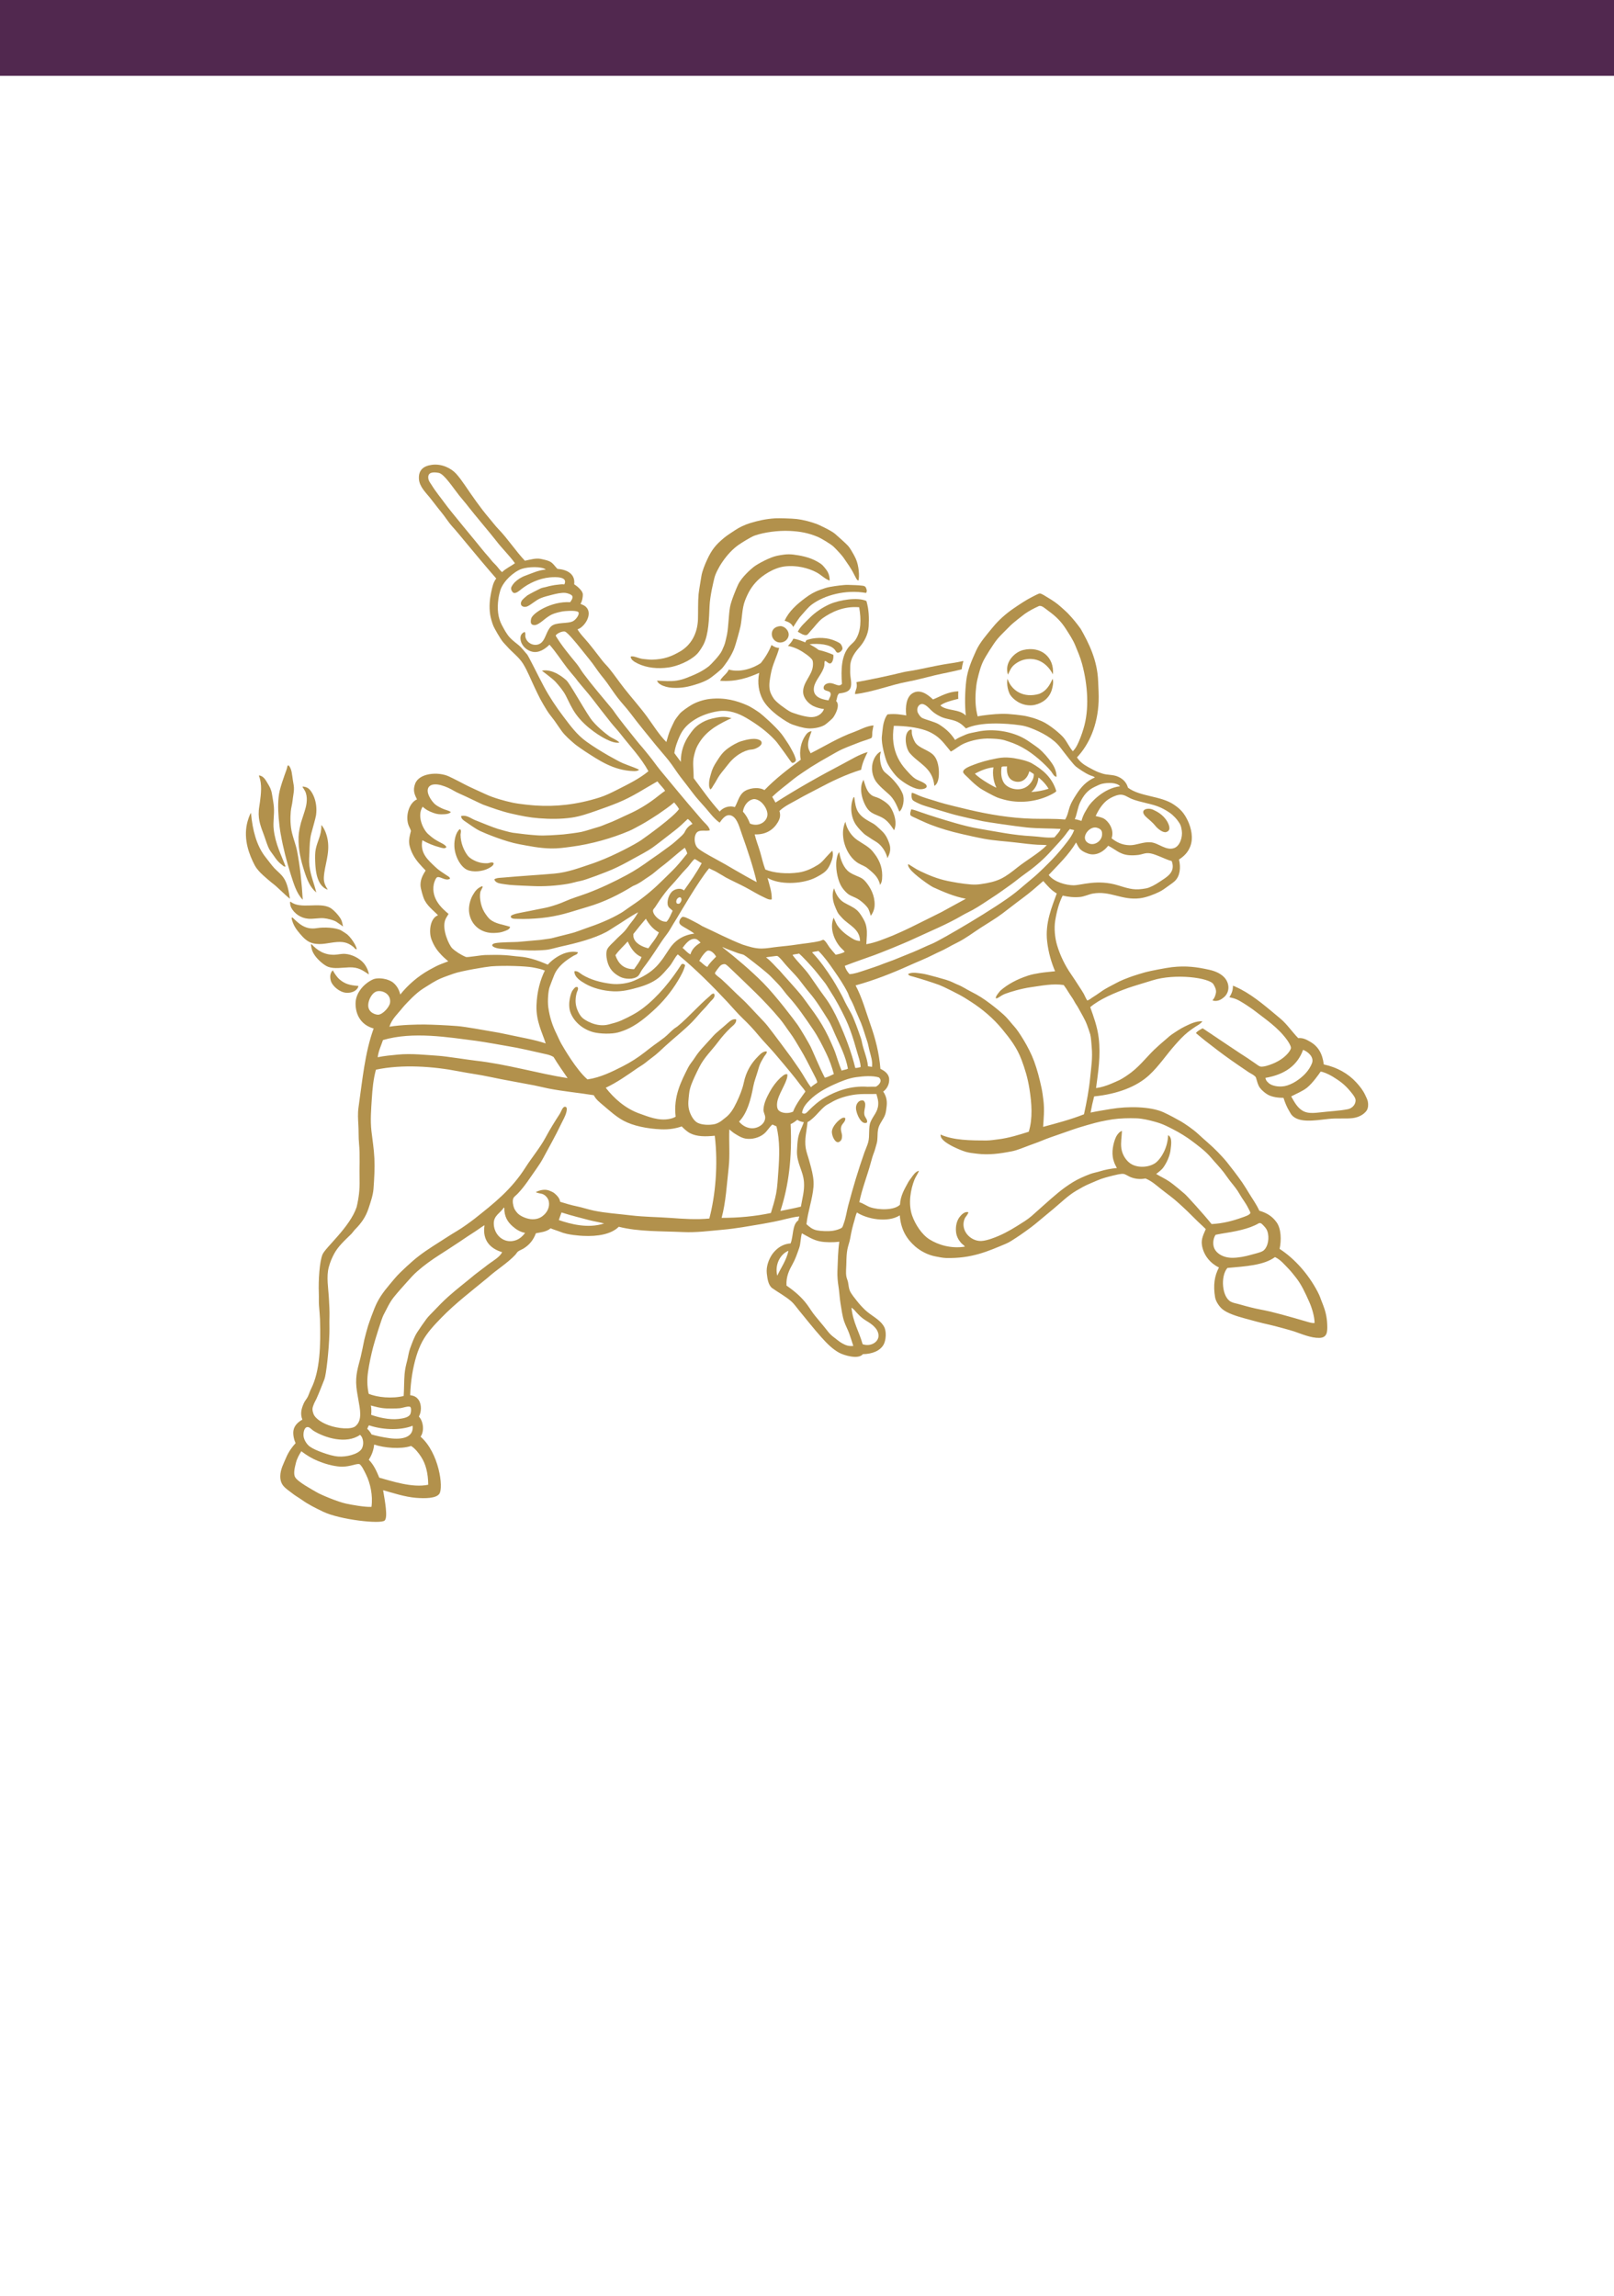
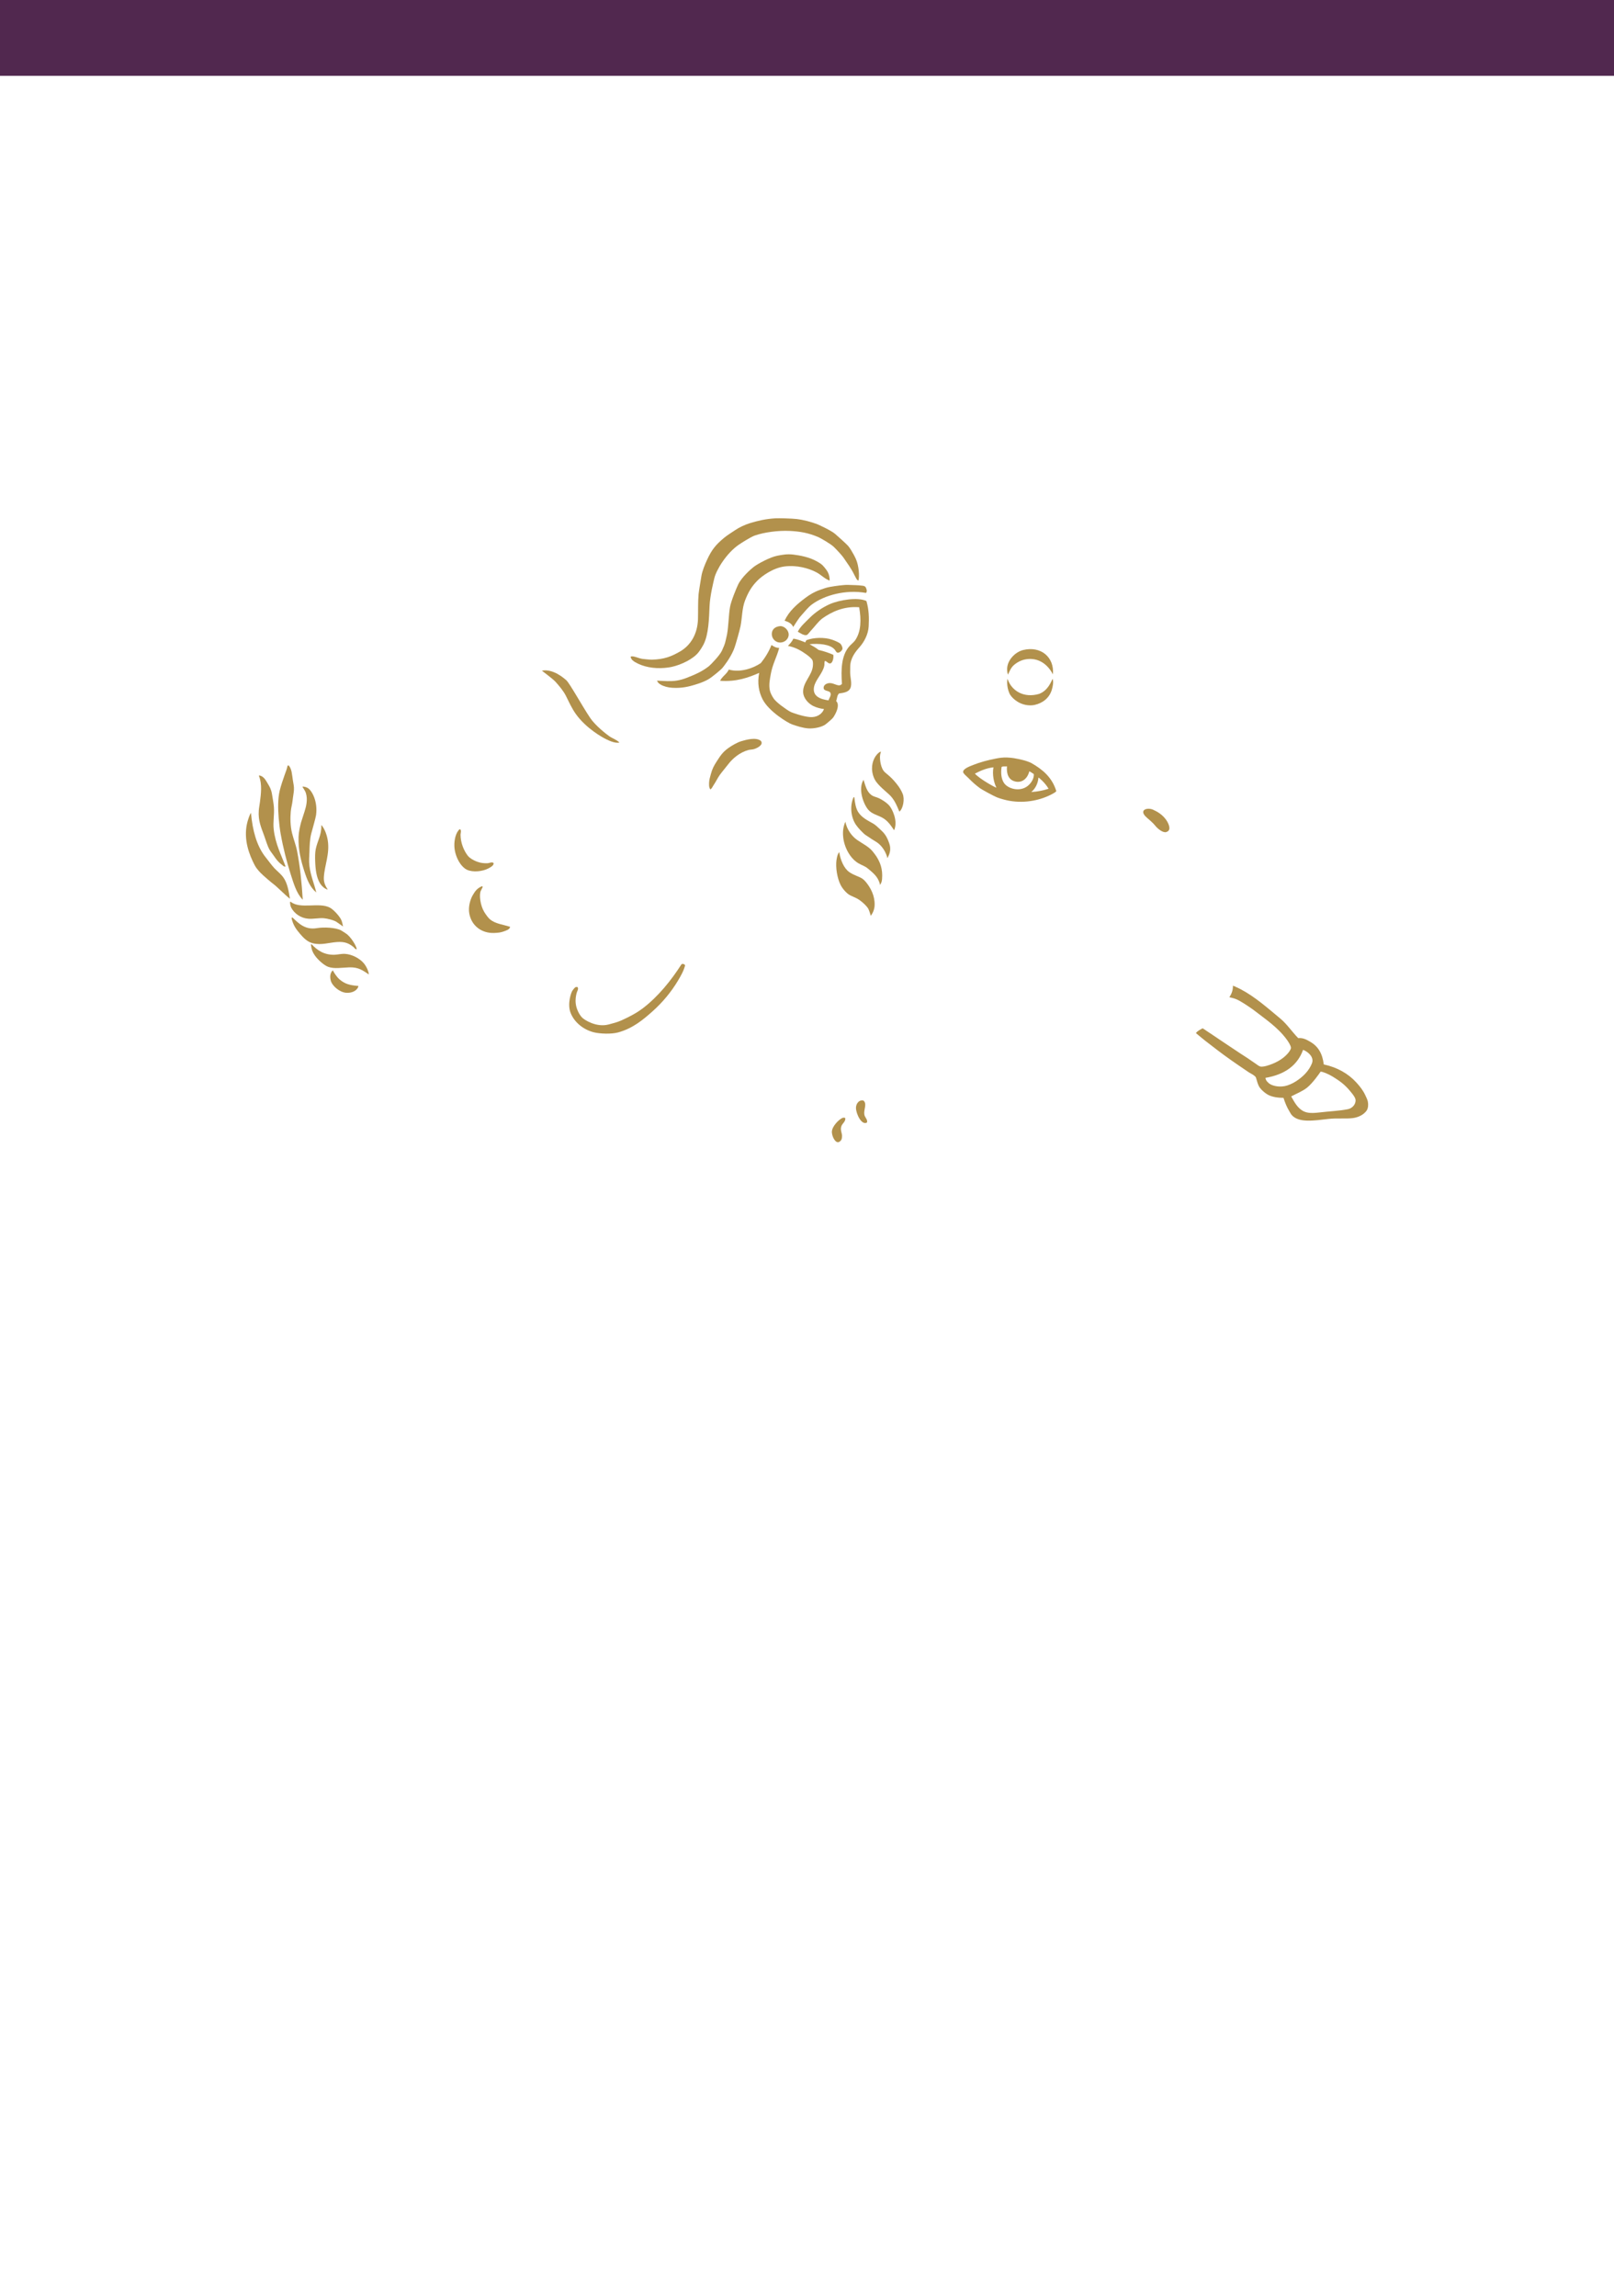
<svg xmlns="http://www.w3.org/2000/svg" id="Layer_1" data-name="Layer 1" viewBox="0 0 2564.88 3649.41">
  <defs>
    <style>
      .cls-1 {
        fill: #fff;
      }

      .cls-2 {
        fill: #51284f;
      }

      .cls-3 {
        fill: #b2914c;
        fill-rule: evenodd;
      }
    </style>
  </defs>
  <rect class="cls-1" width="2564.88" height="3649.41" />
  <rect class="cls-2" y="0" width="2564.88" height="120.54" />
  <g>
-     <path class="cls-3" d="m2098.4,2063.09c-1.18-3.18-2.99-7.1-4.67-10.27-14.8-28.11-36.56-52.4-60.23-67.8,2.97-14.17,2.44-31.88-4.6-41.94-7.04-10.05-15.84-15.24-27.66-18.74-4.54-10.08-10.44-18.04-15.8-26.86-3.66-6.02-7.29-12.07-11.18-17.77-7.74-11.3-20.7-27.8-24.63-32.74-3.93-4.95-11.77-13.17-14.22-15.73-10.2-10.6-21.08-19.25-31.53-29.02-8.16-7.64-22.08-16.85-27.08-19.77-5-2.91-18.86-10.48-27.8-14.54-20.81-9.44-56.64-9.77-83.36-5.33-10.77,1.79-21.78,3.53-32.54,5.8,1.62-9.09,3.32-16.67,5.65-25.73,36.97-3.79,67.39-15.25,87.54-33.91,15.7-14.54,27.11-32.22,41.29-48.14,6.64-7.46,12.49-13.93,20-19.99,3.77-3.05,7.67-5.8,11.83-8.52,3.7-2.43,8.6-4.7,11.41-8.88-10.31-.43-19.16,4.1-27.08,7.88-3.96,1.9-8.2,4.26-11.94,6.71-3.8,2.48-6.95,4.45-10.26,6.8-3.78,2.69-7.34,6.3-11.02,9.26-3.87,3.13-7.34,6.45-10.99,9.65-14.89,13.07-26.02,28.96-41.56,40.81-5.74,4.38-12.43,8.98-18.72,12.23-2.5,1.3-11.93,5.33-14.24,6.28-6.97,2.88-14.57,5.42-23.22,6.6,3.25-25.11,7.63-51.25,4.21-79.69-2.15-17.96-8.23-34.18-13.46-48.96,14.68-12.53,38.52-22.79,60.68-30.66,7.67-2.72,30.39-9.45,37.92-11.83,36.93-11.67,90.86-4.1,97.14,6.01,6.28,10.11,3.91,14.19,3.05,17.55-.85,3.38-2.7,5.67-4.48,8.37,8.01,2.17,13.69-1.46,17.81-4.86,10.47-8.64,9.6-23.84-.39-33.2-5.59-5.24-13.17-8.68-22.67-10.8-19.66-4.39-36.74-6.71-59.18-4.14-8.92,1.02-34.48,5.91-41.85,7.95-4.74,1.3-16.95,4.92-21.37,6.55-9.32,3.41-18.15,6.69-25.78,10.96-7.03,3.94-16,7.87-23.81,13.62-4.02,2.97-9.8,6.65-15.15,10.1.52-.33-2.49,2.18-6.36,3.83-1.66-1.1-4.1-7.5-5.68-10.37-2.19-3.99-4.83-7.8-6.62-10.58-4.93-7.61-9.4-14.68-13.64-20.76-9.53-13.68-17.44-29.76-22.35-46.33-3.5-11.77-4.88-27.1-2.94-38.89,2.48-15.17,6.14-28.5,11.88-39.8,8.86,2.02,17.72,3.1,27.46,2.19,6.9-.65,14.32-4.32,20.12-5.37,27.82-5.06,45.9,10.85,74.91,7.44,10.3-1.2,22.95-6.19,31.31-10.34,4.38-2.16,8.82-5.33,12.61-8.16,4.08-3.04,8.5-5.78,11.79-8.89,8.17-7.71,9.85-21.19,6.63-34.2,8.18-5.36,14.33-11.41,18.01-21.09,5.08-13.39,1.38-28.94-3.75-40.03-5.98-12.83-11.94-19.14-22.43-26.24-20.83-14.11-53.75-12.44-72.87-26.83-2.84-10.18-10.06-15.57-18.51-18.54-3.87-1.36-9.63-1.75-16.64-2.64-3.2-.41-8.4-2.11-11.85-3.46-4.69-1.81-10.92-5.19-15.92-7.94-8.05-4.41-13.45-8.58-18.16-15.59,19.4-20.54,32.76-50.83,34.41-88.45.49-11.24-.38-21.99-.75-32.41-1.23-33.84-14.87-60.74-27.58-83.22-6.62-9.28-12.23-16.08-19.87-24.2-2.93-3.1-8.21-7.67-11.45-10.63-6.91-6.32-13.11-10.35-21.65-15.47-3.14-1.88-9.48-6.29-12.34-6.14-1.87.11-7.87,3.37-11.17,5.02-10.95,5.48-21.18,12.53-29.84,18.41-12.88,8.75-24.4,19.08-33.71,30.5-9.13,11.23-20.4,23.71-26.43,37.21-6.59,14.71-13.4,29.77-15.54,47.25-2.12,17.57-2.52,38.58-.76,55.63-10.52-10.97-30.16-6.88-40.43-15.98,5.57-4.82,18-8.04,28.55-10.64-.36-4.29-.07-8.02-.03-11.97-17.17.85-27.63,7.89-40.2,12.97-7.82-7.28-20.28-17.52-32.79-9.68-9.45,5.92-11.44,21.26-9.7,35.09-8.03-1.2-16.6-3.1-29.77-1.68-3.66,4.59-6.08,11.82-7.16,18.77-.78,5.08-1.2,10.76-1.79,15.9-1.4,12.25,5.61,36.09,8.28,42.04,3.32,7.37,11.24,18.55,17.11,23.89,7.97,7.23,22.26,16.45,32.71,18.17,5.12.85,13.59-.59,13.12-4.69-.62-5.34-13.2-8.51-18.02-11.73-6.34-4.26-11.07-10.16-15.37-14.92-9.45-10.46-17.12-24.38-19.45-41.8-1.22-9.08-.75-17.97.58-27.43,18.89.25,35.91,2.28,50.3,7.15,6.09,2.06,11.76,5.15,16.32,8.32,9.97,6.92,16.46,16.56,23.96,25.44,7.78-3.96,13.02-9.35,21.82-13.12,11.18-4.8,26.74-8.23,41.48-7.52,5.79.28,13.43.26,22.05,2.62,1.9.53,11.31,3.74,13.43,4.56,20.7,7.93,37.72,21.51,52.1,35.66,2.93,2.88,6.08,6.17,8.53,9.35,2.41,3.12,4.67,8.44,8.53,8.59.28-7.41-3.02-15.46-7.43-21.76-6.21-8.85-13.19-17.13-21.15-23.59-2.53-2.04-5.39-4.03-8.05-5.9-5.54-3.93-11.56-8.08-17.18-10.99-18.54-9.6-46.13-15.14-71.88-9.49-7.03,1.55-13.42,2.34-18.22,4.49-1.32.61-6.44,2.83-7.68,3.35-3.38,1.41-6.78,3.31-9.59,5.35-6.89-10.85-14.85-17.98-25.34-24.65-6.58-4.16-21.1-7.54-26.71-10.24-2.97-1.42-7.13-7.2-7.8-10.53-1.33-6.47,2.7-11.71,7.39-11.84,2.02-.07,5.08,1.65,6.74,2.85,3.82,2.77,6.81,6.62,10.51,9.67,3.56,2.97,7.74,5.43,12.39,7.69,9.52,4.63,20.87,4.07,30.06,10.16,4.47,2.72,6.84,5.56,10.07,8.53,23.14-10.8,62.3-8.49,87.01-4.93,5.56.8,10.79,2.37,15.38,4.11,18.11,6.84,36.8,17.02,47.62,31.17,7.92,10.35,20.86,27.31,24.92,30.42,4.07,3.12,14.31,10.46,22.77,13.89,2.4.97,5.08,1.3,7.16,3.23-13.89,5.97-22.48,15.9-29.92,27.67-3.74,5.94-7.47,11.69-9.9,18.49-2.39,6.76-3.35,14.21-7.47,20.72-17.65-1.64-34.99-.81-52.04-1.3-34.89-.99-68.85-6.74-100.97-14.28-8.21-1.93-39.48-9.4-46.94-11.9-11.18-3.73-22.63-6.47-32.81-10.84-3.56-1.51-6.96-3.52-10.71-4.26-1.37,3.57-.62,9.33,1.19,11.55,1.7,2.09,8.62,5.14,13.55,7.26,5.06,2.18,36.36,11.28,47.42,14.57,12.6,3.77,44.33,10.51,50.06,11.79,5.86,1.32,53.27,8.28,70.13,10.01,18.81,1.91,39,1.37,53.82,2.32-1.36,4.71-6.42,9.26-9.69,13.46-12.76,1.29-23.95-1.3-35.25-1.87-29.61-1.48-56.91-7.27-83.69-11.79-13.44-2.26-26.09-5.49-38.62-9.09-18.29-5.25-38.11-11.36-55.34-17.39-4.81-1.69-9.61-3.58-14.62-4.52-.71,2.89-2.5,6.58-1.23,9.31.8,1.7,5.88,3.49,8.38,4.73,3.49,1.75,7.04,3.3,9.66,4.46,4.73,2.09,8.81,4.03,13.76,5.93,15.63,6.01,31.9,10.8,49.78,14.89,11.53,2.63,23.67,5.4,35.83,7.65,16.32,3,33.89,3.89,51.03,5.96,11.36,1.37,22.51,2.78,33.75,3.46,4.86.31,9.72,0,14.49.66-13.43,13.48-31.56,23.18-47.58,36.02-7.89,6.31-16.08,12.72-24.81,17.07-9.45,4.72-20.74,7.18-32.91,8.86-5.2.73-10.07.86-14.84.52-13.98-1-29.52-3.95-37.72-5.65-16.51-3.43-30.69-9.51-43.96-15.86-6.84-3.27-12.32-7.37-18.37-10.95-1.15,2.65,1.16,5.51,2.62,7.64,5.72,8.46,31.67,26.81,37,29.22,16.23,7.37,33.05,14.71,51.86,18.29-12.98,6.92-25.75,14.18-38.6,21.11-3.08,1.66-45.16,22.43-48.17,23.96-6.45,3.3-25.66,11.98-29.23,13.37-13.38,5.22-26.82,11.17-42.12,13.81.56-11.35,1.58-17.69.25-26.26-1.29-8.29-4.54-13.37-8.1-19.03-2.18-3.45-4.83-6.81-7.37-9.01-5.84-5.09-13.13-7.77-20.36-12.04-7.79-4.61-13.04-13.32-15.66-22.62-3.57,7.97-2.49,18.15.44,26.27,1.57,4.39,3.25,8.03,4.82,11.37,1.52,3.27,4.73,6.49,7.37,9.41,10.43,11.55,28.2,17.18,28.65,36.84-8.39-.51-12.58-4.18-18.25-7.85-9.1-5.91-16.86-14.45-19.34-19.64s-2.76-5.74-4.37-9.67c-7.24,17.35,1.52,36.89,11.07,47.5,2.08,2.31,4.93,4.51,6.49,6.73-3.77,2.5-9.02,3.62-14.29,4.73-3.24-3.77-6.62-7.53-9.8-11.63-1.76-2.25-6.84-11.57-9.8-12.01-1.35-.2-3.69,1.32-5.41,1.74-12.43,2.97-24.22,3.77-38.5,5.96-9.18,1.41-18.76,2.3-28.02,3.29-9.38.98-18.14,2.78-26.1,2.82-11.07.08-21.36-3.45-30.31-6.28-22.45-8.77-42.97-19.58-64.37-29.44-5.44-3.63-11.25-6.3-17.14-9.45-4.25-2.26-12.29-6.47-14.64-4.9-2.35,1.57-4.8,5.4-4.38,9.03.44,3.7,7.3,6.88,11.28,9.26,4.93,2.97,9.72,5.62,12.4,8.08-19.25,2.19-32.15,12.58-39.78,24.54-2.32,3.63-9.11,13.81-10.02,15.02-3.51,4.57-6.56,8.69-10.5,12.71-9.78,9.99-21.13,16.36-35.18,22.45-10.38,4.51-24.93,6.38-35.77,5.11-18.34-2.18-33.71-6.79-46.24-14.25-3.86-2.3-8.31-7.25-13.09-5.72,0,5.37,3.23,9.28,6.28,12.13,2.96,2.76,7.38,5.52,11.23,7.72,11.74,6.73,27.74,11.21,44.59,11.98,14.34.64,27.65-2.89,40.03-6.4,11.88-3.37,22.58-7.93,31.15-14.59,6.65-5.15,11.68-11.7,16.97-17.57,5.82-6.47,8.55-14.36,14.14-20.18,28.03,23.08,53.89,48.97,78.5,75.29,8.26,8.83,16.07,18.26,24.79,26.56,8.55,8.16,17.11,17.2,24.76,26.56,7.76,9.45,17.72,19.43,25.57,28.62,22.07,25.87,34.88,41.66,40.24,49.17,2.3,3.23,7.89,9.23,8.91,11.91-2.67,4.09-15.08,19.44-19.59,31.95-7.9,3.48-17.98,2.56-22.74-1.92-3.67-3.46-3.2-11.6-1.4-17.72,3.82-13,16.68-31.1,15.01-39.89-4.64-.91-8.04,3.49-11.51,6.18-5.9,5.7-11.76,13.13-16.43,21.81-4.53,8.41-9.41,17.65-9.94,28.15-.25,4.54,2.8,8.23,2.77,12.64-.05,10.28-11.73,18.11-22.85,17-8.01-.79-14.62-5.36-18.74-10.54,12.83-12.89,18.7-34.78,22.64-55.99,1.57-8.4,4.98-16.7,7.34-24.97,1.94-6.8,2.89-10.08,5.77-15.27,1.1-2,2.86-4.95,3.86-6.68,1.48-2.54,5.75-6.36,4.15-8.64-5.77-.35-9.98,4.37-13.41,7.8-11.32,11.31-19.12,24.41-22.76,41.71-2.23,10.61-6.67,21.33-11.41,31.28-4.96,10.41-10.07,18.93-18.28,24.96-2.15,1.58-3.18,2.64-5.98,4.71-2.75,2.03-7.18,4.41-10.48,5.13-9.02,1.95-20.65,1.36-27.43-2.15-6.54-3.36-11.8-13.48-13.67-21.54-1.9-8.2-.51-16.92.3-24.72,1.08-10.47,5.45-19.4,9.19-27.74,2.27-5.07,4.89-10.17,7.29-14.92,7.43-14.72,19.38-26.01,28.73-38.44,6.71-8.92,13.2-16.47,21.04-23.89,3.61-3.41,9.31-7.06,8.53-13.04-6.36-1.61-11.22,4.14-15.37,7.48-2.19,1.77-4.25,3.93-6.43,5.62-2.38,1.83-5.44,4.78-7.63,6.57-4.43,3.6-7.85,7.52-12.05,12.26-8.64,9.77-17.12,17.75-24,28.62-3.53,5.59-8.14,10.57-10.78,15.83-11.07,21.99-23.72,45.83-19.9,78.28-2.85,1.73-5.87,2.68-9.26,3.42-17.69,3.83-35.36-3.93-47.19-8.03-23.82-8.25-41.7-24.83-54.63-41.36,17.94-8.52,34.08-19.93,50.11-31.08,4.07-2.82,8.45-5.16,12.22-8.14,3.88-3.06,7.44-6,11.41-8.88,7.79-5.68,14.49-12.36,21.61-18.89,13.84-12.68,29.24-24.54,42.43-38.14,6.46-6.66,12.51-14.36,19.19-21.13,3.09-3.12,6.14-7.12,9.39-10.75,2.78-3.11,8.56-7.16,5.82-12.55-3.31-.74-5.23,2.38-7.28,4.11-17.78,15.03-33.06,33.15-50.69,47.69-1.6,1.34-3.59,2.29-5.35,3.67-5.4,4.27-10.05,9.7-15.52,14.05-5.64,4.48-11.13,8.19-16.58,12.2-5.45,4.01-9.85,7.49-14.65,11.26-10.62,8.35-22.61,16.1-35.17,22.45-16.98,8.59-35.28,17.83-55.94,20.84-17.6-14.82-38.55-51.37-41.48-56.48s-4.98-10.35-7.58-15.57c-6.44-12.85-11.07-26.7-13.23-42.4-1.5-10.85.09-26.87,1.98-32.11,1.89-5.25,4.93-13.2,7.16-18.78,5.75-14.45,18.46-23.64,30.95-31.18,2.19-1.32,6.55-1.91,6.84-5.64-8.35-1.98-17.85.02-24.9,3.18-9.47,4.22-17.32,10.44-22.87,16.61-8.37-3.6-16.13-6.83-26.14-9.53-5.68-1.51-12.12-2.78-18.1-3.24-7.42-.56-15.04-1.77-22.75-2.3-10.59-.72-21.32-.55-32.21-.29-6.86.17-27.3,3.79-30.62,3.23-8.43-3.46-17.12-9.23-22-13.91-4.87-4.67-17-30.18-10.99-45.57,1.23-3.14,3.31-5.77,5.16-9.06-10.59-8.78-27.77-24.07-23.55-47.07.65-3.52,3.37-10.83,5.85-11.39,5.23-1.22,13.36,6.88,20.01,2.4-.28-2.59-3.3-3.92-5.25-5.22-6.44-4.29-12.61-8.06-18.05-13.28-11.49-11-24.82-21.91-20.68-42.54,7.95,4.52,17.92,8.75,28.16,11.39,3.03.79,8.1,2.8,10.14-.74-2.63-3.99-7.6-5.84-11.63-8.1-6.14-3.41-8.98-4.84-17.23-12.14-8.26-7.31-18.59-28.93-8.98-43.7,4.94,4.5,9.19,6.88,16.95,9.76,6.2,2.3,10.63,2.61,17.86,2.16,3.29-.2,7.71-.81,10.05-3.44-3.47-2.6-9.12-3.44-13.88-5.7-4.26-2.02-9.26-4.61-12.39-7.67-3.62-3.56-9.48-11.74-10.44-18.56-1.03-7.33,3.31-11.16,9.35-11.91,7.52-.93,16.11,2.26,22.46,5.01,6.7,2.92,11.8,6.66,18.31,9.4,9.78,4.14,34.56,16.45,37.76,17.62,12.55,4.58,29.35,10.72,44.55,14.17,16.87,3.82,28.75,6.28,44.17,7.48,16.62,1.3,34.6,1.56,52.33-1.03,13.39-1.96,26.06-6.46,37.95-10.57,12.41-4.31,24.25-8.6,35.49-13.2,23.23-9.47,41.9-22.24,62.52-33.82,3.89,5.22,9.28,10.16,12.26,15.03-5.55,3.77-11.03,8.37-16,12.13-12.07,9.17-26.34,18-42.11,25.01-11.73,5.2-22.66,11.06-35.03,15.49-4.13,1.48-8.23,3.54-12.34,4.68-9.32,2.59-17.77,5.67-27.07,7.88-5.46,1.3-25.34,3.8-29.17,4.1-13.91,1.03-29.26,2.26-40.96,1.52-13-.82-27.77-2.61-39.28-4.15-5.63-.76-20.72-5.33-23.67-6.13-5.6-1.55-29.99-11.3-36.87-14.18-6.61-2.77-13.6-8.65-21.7-6.2,0,4.61,4.67,7.33,7.75,9.39,5.92,3.94,14.74,10.63,22.41,14.29,7.65,3.66,40.03,17.01,62.11,21.02,16,2.92,31.94,6.37,50.67,6.75,11.2.23,21.38-1.31,31.56-2.63,32.9-4.27,65.81-13.84,92.54-25.2,6.38-2.7,12.79-6.6,19.19-9.93,6.54-3.39,24.44-14.86,27.16-16.77,8.87-6.17,17.55-11.94,25.15-18.63,2.84,3.24,5.63,6.56,7.8,10.54-7.97,12.06-51.12,43.21-60.25,49.5-9.12,6.28-41.77,23.77-68.16,33.7-3.08,1.16-5.98,2.34-9.26,3.41-18.69,6.14-38.53,14.04-60.41,15.97-25.83,2.29-53.06,3.73-80.3,6.24-5.46.52-11.22.23-15.16,2.85,1.23,4.55,6.14,6.25,10.8,6.96,4.11.63,9.03,1.42,13.36,1.86,8.6.86,32.26,1.72,35.24,1.86,20.08.99,39.9-.51,57.73-3.54,6.86-1.16,12.88-3.29,19.78-4.53,8.43-1.52,41.96-14.51,49.81-17.94,11.89-5.19,23.01-11.16,33.39-16.99,11.06-6.2,22-11.53,31.8-18.46,6.67-4.72,28.57-21.93,34.77-26.7,6.58-5.06,14.94-12.83,20.72-18.45,2.71,1.65,5.75,5.33,7.5,7.79-9.77,5.18-11.76,12.46-13,14.21-2.68,3.7-5.17,5.65-8.85,9.02-3.67,3.36-6.04,5.46-9.67,8.42-5.53,4.48-11.68,8.47-17.53,12.95-5.75,4.44-12.05,8.28-17.92,12.59-12.07,8.85-24.29,16.99-37.45,24.07-20.14,10.83-41.65,21.11-63.47,29.22-11.01,4.09-23.97,7.85-33.97,12.38-8.67,3.92-18.18,7.06-27.03,9.42-5.82,1.55-11.74,2.36-17.85,3.71-11.55,2.52-31.65,5.95-35.69,7.4-4.05,1.46-7.06,2.16-6.07,5.24,2.4,2.82,6.83,2.18,10.25,2.34,11.79.54,25.18-.11,37.48-1.29,13.48-1.3,26.21-3.85,36.9-6.68,12.13-3.22,24.69-7.44,36.74-10.92,27.37-7.9,51.64-20.38,72.7-33.39,10.44-3.96,17.44-10.14,26.04-15.57,6.82-4.3,12.64-10.23,19.01-14.93,12.97-9.59,24.36-20.7,37.24-30.25,1.35,2.97,3.03,5.59,3.84,9.14-5.92,7.29-11.6,14.53-18,21.47-6.37,6.88-13.39,13.34-20.01,19.99-13.23,13.28-27.59,25.6-43.28,36.62-3.88,2.74-7.79,5.46-11.82,8.13-3.98,2.64-7.84,5.76-11.84,8.13-17.15,10.15-36.65,18.01-56.59,24.73-7.46,2.51-15.44,6-22.79,7.74-2.76.65-16.85,4.36-21.31,5.37-4.29.97-8.64,2.54-13.18,3.15-2.7.35-12.47,1.77-14.77,2.06-3.38.42-27.32,2.3-35.47,3.14-3.18.34-27.99.29-36.29,2.04-2.92.62-4.45,1.95-4.58,2.86-.48,3.35,8.15,5.4,11.53,5.78,9.95,1.1,36.8,2.43,38.41,2.52,12.02.76,23.23.53,34.38-.41,8.25-.69,16.83-3.67,25.21-5.5,25.43-5.57,51.66-12.49,71.51-22.93,4.37-2.3,8.59-5.32,12.63-7.78,12.99-7.89,24.93-16.72,38.25-23.7-3.11,5.6-6.6,10.81-10.78,15.81-3.96,4.74-7.09,10.37-11.58,15.07-4.25,4.46-9.24,8.59-13.61,13.21-4.41,4.67-9.81,8.88-12.81,13.96-2.65,4.52-1.88,12.96-.49,18.93,3.1,13.32,10.36,20.28,20.45,25.55,7.7,4.03,21.97,4.92,28.87-1.38,2.07-1.89,3.78-6.3,5.92-9.47,2.2-3.25,4.7-6.38,6.71-9.12,9.22-12.48,16.97-24.75,25.28-37.16,4.29-6.43,9.49-12.35,13.03-18.6,3.19-5.69,6.91-11.52,10.21-16.86,3.42-5.54,35.31-60.71,51.64-79.87,3.59,2.19,7.75,3.58,11.55,5.79,1.64.96,8.2,4.93,9.96,5.83,1.66.83,3.15,2.04,4.8,2.92,10.2,5.44,20.72,10.1,31.04,15.54,10.09,5.31,19.96,11.64,30.29,16.33,3.57,1.62,7.65,4.15,11.83,3.07.35-11.96-3.48-21.95-6.7-34.14,18.85,11.05,52.21,9.93,73.14.96,2.87-1.24,6.5-3.18,9.61-4.97,9.15-5.29,13.05-9,17.28-18.77,2.63-6.1,5.28-13.88,2.83-20.53-3.66,3.86-7.12,7.22-10.56,11.17-3.35,3.87-6.85,7.99-11.64,11-8.77,5.48-19.11,10.71-30.92,12.47-18.99,2.85-40.42.82-53.32-4.72-3.61-9.37-5.61-19.2-8.44-28.67-2.75-9.24-6.38-18.11-8.39-27.12,18.45.73,30.16-7.97,36.85-19.41,3.22-5.52,4.65-10.6,2.49-17.86,8.59-8.13,19.57-12.87,29.84-18.78,10.22-5.91,21.27-11.26,31.83-16.93,21.27-11.39,43.56-22.13,68.15-29.77,1.86-10.85,6.03-19.56,10.33-28.16-13.93,4.06-26.06,11.82-38.44,18.32-37.53,19.68-73.33,39.84-108.04,62.03-1.48-2.69-3.47-6.56-5.16-9.05,10.61-10.53,21.99-18.32,33.61-28.07,5.57-4.66,24.48-17.17,27.81-19.26,9.79-6.15,19.11-11.66,29.86-17.63,6.8-3.76,13.61-8.03,20.73-11.14,10.59-4.62,16.41-6.59,27.62-11.05,3.36-1.35,17.39-5.46,18.26-6.75,1.49-2.15.86-6.75,1.23-9.69.48-3.86,1.49-7.47,1.81-10.05-11.72,1.08-21.56,7.14-30.34,10.27-25.57,9.13-46.8,22.65-69.55,34.06-1.58-3.06-3.3-6.01-3.85-9.52-1.52-9.76,3.22-18.49,5.35-25.66-5.39.81-7.7,3.83-10.28,7.69-6.09,9.03-9.88,23.49-6.88,37.68-20.42,15.02-40.39,30.46-57.71,48.32-9.77-5.75-26.24-3.17-33.88,3.49-6.85,5.97-8.88,16.44-13.24,23.62-9.24-3.36-19.67,1.31-24,7.01-14.97-16.41-27.86-35.02-41.35-53.02.04-13.11-2.08-24.62.33-34.76,1.43-5.99,2.84-11.79,6.04-17.49,7.05-12.57,14.64-20.28,26.27-28.41,5.98-4.18,24.06-13.94,27.71-14.48-10.72-4.11-20.74-2.07-30.86.29-8.3,1.94-14.91,5.16-20.78,9.22-7.28,5.01-11.09,10.14-16.18,17.55-7.7,11.18-13.11,25.08-12.98,42.13-3.49-4.56-6.75-9.37-10.25-13.93,1.25-9.71,4.67-18.28,8.06-26.15,5.53-12.83,14.1-20.96,25.6-27.91,9.69-5.87,22.34-10.32,35.12-12.41,18-2.93,33.66,3.59,45.32,10.41,17.26,10.08,33.44,21.99,46.23,35.85,3.32,3.61,6.02,7.78,9,11.66,3.12,4.05,11.1,15.3,11.93,16.57.7,1.07,4.94,7.36,6.01,7.46,3.34.32,5.6-2.66,5.84-4,.23-1.34-1.25-5.28-2.31-8.08-1.1-3-7.74-15.12-9.55-17.76-3.76-5.47-7.25-11.35-11.13-16.23-9.97-12.53-30.71-30.63-34.29-33.22-3.59-2.59-13.2-9.22-20.49-12.38-15.73-6.84-34.66-12.63-58.98-9.93-9.88,1.08-21.65,4.95-29.76,9.9-5.41,3.32-14.34,9.3-18.27,13.76-1.49,1.69-7.34,9.43-8.31,11.55-2.13,4.57-4.28,8.72-6.07,12.88-3.07,7.1-4.65,13.21-6.65,20.45-11.83-11.85-20.97-26.98-30.8-40.4-11.21-15.29-24.61-30.23-35.97-44.7-8.28-10.54-15.93-21.76-24.19-32-3.35-4.14-7.33-7.81-10.6-12-9.81-12.52-19.36-25.64-29.85-37.19-3.64-4-6.99-8.2-9.83-12.79,11.34-3.55,25.25-24.98,13.18-35.98-2.37-2.16-4.92-3.11-8.45-4.56,2.77-3.78,4.03-12.09,3.74-15.56-.41-4.92-7.64-11.72-13.75-15.54,2.05-16.8-11.53-23.34-26.66-24.56-3.99-3.87-6.82-9.29-12.53-11.93-3.79-1.74-8.98-2.84-13.44-3.79-8.2-1.74-17.22,1.1-25.7,2.83-14.74-15.67-27.13-34.84-42.03-50.29-5.15-5.34-9.4-11.18-14.28-16.87-14.52-16.96-27.05-35.38-39.42-53.47-4.21-6.17-8.74-12.39-13.52-17.68-7.51-8.29-22.53-16.39-38.81-14.1-13.1,1.83-21.14,8.22-20.33,22.32.72,12.34,10.92,21.67,17.49,29.9,6.31,7.9,12.26,16.01,18.01,22.93,6.27,7.55,11.14,15.81,17.62,22.95,6.36,7.01,12.4,14.48,18.76,22.13,17.26,20.8,34.27,41.29,51,60.41-4.88,6.26-6.16,13.16-8.2,22.68-2.17,10.17-3.29,22.38-1.52,34.41.75,5.09,3.24,13.9,5.35,18.75,1.51,3.44,10.23,19.14,14.97,24.96,2.06,2.56,4.33,4.61,6.5,7.12,7.96,9.2,18.93,16.86,25.61,27.68,7.25,11.77,12.23,25.03,18.12,37.22,3.13,6.51,6,12.8,9.27,18.99,3.21,6.08,6.85,11.92,10.4,17.79,3.39,5.61,7.96,10.74,11.92,16.19,4.01,5.54,7.61,11.28,11.52,16.59,5.87,7.97,13.8,14.68,21.07,20.9,2.57,2.19,13.08,9.52,16.04,11.42,21.86,14.03,44.67,30.19,76.61,31.42,2.25.09,7.34.27,9.25-2.35-12.15-5.65-22.69-7.99-33.94-14.25-3.99-2.23-10.64-5.75-14.56-8.01-12.21-7.05-24.16-14.41-35.18-22.34-15.13-10.88-25.42-25.06-37-40.43-11.05-14.63-21.5-30.19-30.61-47.2-8.94-16.72-24.75-49.22-26.83-51.2-2.07-1.98-7.88-9.99-13-14.22-4.67-3.86-10.3-7.92-14.51-12.63-4.79-5.31-8.66-12.55-12.42-19.65-6.25-11.75-7.56-25.9-5.49-40.86.69-5.04,1.87-10.24,3.14-14.28,2.55-7.97,8.77-15.83,14.12-20.94,5.16-4.93,12.78-10.66,19.86-13.05,10.29-3.47,31.49-4.22,38.35,1-12.95,1.37-21.09,5.63-32.1,9.59-7.31,2.63-12.9,6.46-17.22,10.63-2.23,2.16-5.77,6.87-5.91,9.48-.19,3.29,2.51,7.15,4.56,7.57,3.71.74,8.63-3.59,11.9-6.2,11.18-8.94,28.02-16.98,45.09-18.55,9.9-.9,29.23-1.27,23.06,11.18-4.6-.67-7.92.31-12.32.62-2.9.2-11.88,1.98-15.31,3.03-3.42,1.05-7.08,1.37-10.06,2.66-2.98,1.31-18.18,9.18-21.11,11.15-1.62,1.09-7.39,6.26-8.33,7.63-5.66,8.25,2.13,13.04,9.33,9.33,6.35-3.27,12.52-9.22,19.5-12.26,5.7-2.49,12.09-3.98,18.56-5.66,6.25-1.62,14.81-3.65,21.39-3.05,3.11.27,10.43,2.62,11.14,5.4.86,3.41-1.69,6.8-3.58,9.39-29.83-1.82-59.91,17.24-61.98,26.26-1.95,8.46,1.3,9.5,4.1,10.08,4.34.93,11.02-4.04,15.12-7.46,5.13-4.29,10.08-7.63,13.77-9.39,3.69-1.75,13.31-4.68,20.91-5.31,6.48-.55,20.59-1.24,21.59,2.34,1,3.58-3.87,10.68-8.53,13.42-8.29,4.9-27.32,1.04-35.27,8.56-6.77,6.42-8.59,18.72-14.36,24.81-8.49,8.98-24.09,3.65-26.49-8.35-.52-2.66.79-5.24-1.06-7.7-4.86,1.94-7.51,5.72-6.61,12.21,1.39,9.79,9.6,16.91,17.88,19.07,11.23,2.92,21.15-4.3,28.14-11,10.36,11.74,18.71,24.89,27.88,36.86,3.04,3.96,11.89,14.46,13.07,15.77,1.39,1.55,2.39,3.27,3.68,4.9,7.75,9.61,15.78,18.45,23.29,28.15,9.86,12.78,19.69,25.71,29.89,38.36,5.02,6.24,10.53,11.97,15.5,18.38,14.86,19.16,32.07,36.95,43.89,58.72-14.11,11.73-31.69,20.35-49.78,29.51-8.59,4.36-18.04,9.09-27.71,12.15-36.73,11.65-70.19,14.92-101.97,12.8-4.76-.32-24.38-1.97-36.52-4.54-12.13-2.57-30.08-7.51-42.29-13.21-2.59-1.22-30.55-13.78-33.78-15.83-.82-.52-16.9-8.87-25.08-12.65-17.12-7.92-47.17-5.38-53.54,11.5-4.12,10.9-.8,17.46,2.84,25.01-12.92,5.63-19.04,27.41-12.97,42.14,1.2,2.94,2.69,4.95,3.4,7.99-1.85,7.42-3.44,13.13-2.82,19.41.56,5.77,3.08,12.46,5.7,17.55,5.39,10.48,12.52,17.57,20.47,25.94-4.09,6.68-8.21,13.36-8.18,23.06.02,6.01,4.41,19.02,5.03,20.68,4.57,12.03,15.45,19.57,22.85,27.39-13,4.72-14.87,27.01-10.35,38.58,4.51,11.59,9.29,17.68,15.72,24.57,3.47,3.72,7.32,6.87,10.91,10.05-7.46,2.84-15.13,5.49-21.19,8.83-3.13,1.73-6.3,3.31-9.2,4.95-18.42,10.41-33.5,23.67-45.91,39.03-2.12-9.25-7.03-16.12-13.03-20.2-1.87-1.28-6.43-3.25-9.72-4.11-5.36-1.4-14.61-2.46-20.71.32-13.47,6.13-27.47,20.75-27.58,38.01-.12,19.1,9.59,34.73,28.77,39.94-14.03,38.67-17.71,80.93-24.09,125.55-1.32,9.26-.75,18.55-.2,27.8.59,9.77.1,19.81,1.06,29.69,1.81,18.65.35,39.08.85,57.12.43,15.69-1.23,29.24-4.71,43.79-10.77,31.87-49.37,63.95-54.14,75.12-4.77,11.15-6.74,41.02-5.92,61.71.28,6.54-.18,13.36.31,19.68.5,6.46,1.39,16.44,1.56,21.56,1.3,42.65-.11,82.83-14.08,110.54-2.16,4.28-3.43,8.93-5.41,12.93-1.59,3.2-4.61,6.42-6.28,10.23-3.41,7.82-6.19,16.36-2.21,25.95-5.47,2.99-12.9,8.63-14.24,17.5-1.01,6.6,1.03,14.74,3.44,19.95-5.75,6.15-11.27,13.9-15.21,23.3-3.78,9.09-9.05,18.39-9.13,29.28-.11,15.29,9.61,19.54,18.54,26.76,5.17,4.17,10.91,7.29,15.62,10.67,10.89,7.75,21.81,13.03,33.91,18.89,26.05,12.64,91.46,20.16,97.83,14.01,5.39-5.19.26-31.48-2.49-48.18,15.24,4.28,34.09,10.6,52.04,12.11,14.63,1.22,32.2.97,37.29-6.32,7.06-10.06-.69-65.53-29.79-90.86,6.37-8.93,4.36-24.68-2.7-31.95,4.2-7.35,4.58-19.4-.55-26.64-3.39-4.77-7.2-6.51-13.29-7.33.77-22.86,4.39-44.1,9.69-61.65,2.59-8.61,5.87-16.77,9.7-23.89,7.7-14.19,19.03-26.1,30.33-37.72,22.31-22.95,48.63-42.91,73.59-63.54,13.67-12.42,31.19-22.94,43.68-36.25,1.87-2.02,2.78-4.21,4.78-5.62,2.22-1.58,5.59-2.78,7.76-4.08,9.72-5.81,16.24-13.75,20.25-24.64,6.21-1.36,16.52-1.88,23.44-7.88,4.15,1.9,12.26,4.28,14.93,5.45,12.18,5.33,32.65,6.36,36.24,6.56,23.94,1.28,45.44-2.74,57.15-14.47,31.74,8.04,66.64,6.8,102.32,8.44,20.93.97,41.69-1.85,62.81-3.72,21.13-1.84,41.87-5.75,61.83-9.07,6.68-1.12,13.6-2.56,20.19-3.79,13.28-2.43,26.93-7.06,39.78-8.26-.46,1.7-1.49,4.11-1.56,6.17-10.08,6.75-7.6,25.06-12.38,36.73-18.15,1.03-28.03,15.44-29.98,18.43-4.77,7.38-9.02,18.48-7.82,29.2,1.11,9.88,2.55,17.88,7.85,22.89,10.23,7.29,21.25,13.11,30.86,21.33,4.42,3.79,8.15,9.3,12.23,14.26,12.13,14.7,23.24,28.97,35.92,43.15,8.61,9.65,17.64,18.79,28.23,24.53,7.44,4.01,30.51,11.15,37.6,2.18,14.51-.16,27.54-5.13,33.08-15.43,3.57-6.65,4.85-20.44.57-28.22-6.34-11.47-19.96-17.15-29.46-26-4.33-4.06-9.28-9.28-13.42-14.6-3.95-5.11-8.96-10.87-11.52-16.59-1.68-3.74-1.86-8.68-2.82-13.42-.65-3.24-2.17-6.21-2.67-9.17-1.18-6.88-.05-14.48,0-21.62.08-7.39.44-14.98,1.61-21.3,1.08-5.96,3.44-11.64,4.45-17.53,1.98-11.49,3.85-19.01,6.9-29.26.7-2.37,2.35-9.62,3.87-12.02,15.7,10.4,48.7,16.83,68.07,4.59,1.73,23.52,11.72,38.21,24.41,49.34,8.11,7.12,20.1,13.65,32.22,15.89,5.24.97,11.33,2.37,16.52,2.51,41.33,1.18,67.67-11.02,95.35-22.59,6.3-2.62,11.31-6.37,16.85-9.84,5.51-3.46,23.38-16.14,29.74-21.46,6.24-5.22,16.6-13.77,29.62-24.62,11.76-9.8,22.61-20.75,36.11-28.64,6.67-3.9,13.77-8.03,21.5-11.18,7.56-3.08,15.58-7.1,23.9-9.32,4.29-1.13,7.18-2.1,12.29-3.28,4.67-1.08,12.53-3.22,16.82-2.74,2.99.32,6.82,3.07,10.32,4.66,6.74,3.04,15.74,4.46,24.73,2.62,9.87,3.99,16.94,10.58,24.43,16.53,10.88,8.64,18.46,13.59,28.48,22.78,3.29,2.98,10.3,9.37,13.43,12.46,3.78,3.72,9.3,9.06,12.5,12.33,6.37,6.52,10.62,9.93,17.05,16.38-2.94,7.18-7.68,15.25-6.13,25.31,2.62,17.08,14.15,29.41,27.06,35.75-7.02,12.95-9.4,28.18-6.13,47.31,1.18,6.99,6.94,15.07,11.6,18.9,7.81,6.44,22.05,10.99,35.32,14.62,13.8,3.75,25.98,7.21,39.83,10.2,7.41,1.62,32.89,8.54,39.08,10.62,11.26,3.81,26.62,10.53,39.83,10.21,12.51-.32,12.97-9.45,12.54-20.89-.43-12.69-3.08-22.4-6.58-31.43-1.38-3.62-2.91-7.41-4.29-11.05Zm-393.49-869.07c-4.98-5.36-8.72-13.98-14.02-20.75-5.06-6.47-23.31-21.77-35.35-26.97-12.04-5.21-15.07-5.54-23.33-7.69-6.12-1.59-28.44-4.27-39.62-4.05-13.24.26-31.77,2.46-38.95,4.05-3.11-11.73-4.15-24.28-3.06-39.57.41-5.7,1.15-12.83,2.57-18.72,2.72-11.5,5.38-21.76,10.23-31.24,2.28-4.48,15.12-25.76,22.06-33.92,4.95-5.84,14.25-14.75,19.81-20.42,4.62-4.72,20.74-17.23,23.16-18.95,6.57-4.59,14.11-8.67,22.26-12.35,4.49-2.03,10.25,3.83,15.28,7.46,11.89,8.6,20.22,16.63,28.23,29.26,5.44,8.56,10.83,16.58,14.6,25.75,3.66,8.9,7.84,18.38,10.8,29.37,8.94,33.07,11.86,71.97,2.09,103.4-1.49,4.81-3.11,9.92-4.96,14.46-3.34,8.15-6.2,15.32-11.78,20.87Zm-907.02-284.65c-2.28-1.64-5.43-5.92-7.9-8.9-2.52-3.04-6.47-6.47-8.91-9.61-4.74-6.1-9.47-10.89-14.32-17-9.51-12-50.15-60.4-59.68-73.62-6.92-9.62-14.39-18.31-20.96-29.01-2.3-3.74-4.89-6.27-5.47-11.01-1.22-10.05,8.03-10.27,16.62-8.62,8.59,1.65,22.71,23.71,32.43,35.88,4.8,6.02,10.07,11.93,14.71,18.03,7.34,9.65,37.06,44.78,44.13,54.08,9.5,12.5,20.9,23.16,29.8,35.65-5.51,4.09-15.02,8.56-20.45,14.13Zm209.79,631.1c-16.9.03-25.13-9.13-29.71-22.15,5.56-8.18,13.1-14.54,19.54-21.91,4.99,10.74,11.1,20.26,21.99,24.72-2.75,7.54-7.72,13.05-11.82,19.34Zm22.67-33.23c-9.4-2.15-21.74-7.8-23.7-18.09-.29-1.43.04-3.05-.17-4.62,6.46-8.23,13.02-16.35,19.86-24.25,5.17,9.05,11.61,16.78,20.7,21.68-4.24,9.65-11.06,16.92-16.69,25.28Zm49.47-71.2c-1.03.9-3.45.45-4.31-.23-1.97-2.82-.17-7.01,2.04-8.57,3.04-2.13,4.95-.8,5.36,1.77.43,2.62-1.15,5.33-3.1,7.04Zm7.09-20.7c-3.9-3.95-12.13-3.32-17.57.61-6.5,4.68-10.22,17.36-7.75,23.82,1.35,3.56,4.95,5.08,7.31,7.85-2.87,6.06-5.24,12.58-9.54,17.32-1.85.23-4.68-.22-6.69-.93-6.46-2.24-15.28-10.42-14.96-16.77.09-1.85,1.55-2.92,3.25-5.22,2.35-3.23,4.51-7.07,7.04-10.67,5.88-8.38,11.64-16.42,19.09-24.22,8.18-8.56,15.54-18.49,24.05-27.08,4.98-5.02,7.88-10.9,12.78-14.73,4.07,1.82,7.16,4.68,11.18,6.57-8.21,15.57-18.25,29.45-28.17,43.44Zm110.18-145.12c3.69-.7,8.71,1.69,11.47,3.85,5.57,4.39,11.67,13.51,10.93,21.63-1,10.85-14.22,19.05-27.68,13.31-2.77-7.33-6.34-13.82-11.23-18.92,1.53-10.22,8.33-18.33,16.5-19.88Zm-176.07-81.95c-3.41-3.89-6.72-7.74-9.8-11.64-12.69-16.09-26.05-31.9-37.69-48.89-15.67-18.94-31.88-37.66-46.6-57.47-3.73-5.02-6.71-10.6-10.71-15.46-11.31-13.78-23.59-28.35-33.22-44.42,1.09-3.03,9.3-7.21,14.23-6.67,2.7.29,8.54,6.95,11.31,10.03,10.06,11.26,19.4,23.75,28.6,34.93,6.62,8.06,11.82,16.65,18.06,24.47,3.25,4.07,6.42,7.85,9.41,12.03,5.56,7.72,10.92,15.98,16.87,23.75,6.42,8.36,13.95,16.17,20.43,24.77,12.86,17.14,26.52,33.6,40.08,50.35,6.72,8.29,13.83,16.12,20.41,24.39,6.68,8.41,12.39,17.82,18.92,26.37,6.6,8.66,13.34,17.06,19.65,25.58,6.42,8.65,13.89,16.36,20.81,24.38,6.94,8.08,13.21,16.77,21.91,22.8,3.62-5.3,10.77-16,20.36-10.36,8.04,4.74,11.22,18.4,15.1,29.2,8.3,23.17,18.05,52.21,23.39,75.65-5.26-2.54-29.85-16.35-37.08-20.73-15.91-9.65-38.33-21.24-46.09-26.05-7.76-4.79-11.35-6.99-13.5-11.65-2.96-6.51-2.72-16.69,2-20.93,4.78-4.32,13.96-1.17,20.22-3.01-1.12-5.24-5.51-9.22-9.06-12.82-3.67-3.7-6.82-7.76-10.17-11.6-19.88-22.82-39.42-46.8-59.17-70.56-6.58-7.88-11.92-16.12-18.85-24.44-3.27-3.92-6.41-8.11-9.81-12.01Zm-141.32,491.76c6.98,11.68,14.79,22.47,22.29,33.59-47.54-7.47-95.82-22.15-146.85-27.86-9.67-1.09-46.74-6.88-57.46-7.58-20.82-1.38-44.04-4.09-65.57-1.96-9.82.95-21.57,1.99-31.91,4.17,1.37-10.42,5.43-18.37,8.41-27.31,47.88-14.12,104.21-4.28,148.6,1.32,6.33.8,19.29,3.1,25.51,4.11,6.59,1.05,23.32,4.2,26.39,4.64,10.94,1.59,42.8,8.71,47.65,9.94,8.53,2.18,16.63,2.87,22.92,6.95Zm-240.05-78.22c3.15-4.03,13.47-14.48,15.44-16.36,5.35-5.08,11.12-10.3,17.86-14.52,8.91-5.56,17.78-11.6,27.08-15.63,6.91-3,13.93-5.24,20.47-7.65,12.21-4.5,52.96-11.15,59.88-11.69,21.16-1.7,55.09-.36,65.73,1.59,7.61,1.39,14.07,2.72,19.73,5.11-7.02,13.98-12.57,33.19-13.28,55.29-.83,25.1,8.84,42.44,14.65,60.5-18.58-6.2-38.93-9.42-59.17-13.88-9.6-2.12-21.15-4.37-31.32-5.94-5.08-.79-36.94-6.75-50.04-7.77-17.24-1.34-39.37-2.33-51.68-2.46-12.31-.12-37.58.41-56.17,3.48,4.05-12.76,13.03-20.12,20.82-30.07Zm-54.5-4.68c.33-8.22,6.46-20.72,15.26-21.76,9.87-1.17,21.3,6.1,19.41,18.64-.94,6.28-10.89,18.03-18.49,18.78-3.35.33-16.71-2.65-16.18-15.66Zm-95.11,671.25c2.87.71,5.41,4.03,8.42,5.9,17.62,10.93,51.72,21.71,73.71,6.33,5.77,4.75,6.69,16.8,1.98,23.11-5.86,7.87-23.72,12.31-36.73,11.3-8.02-.64-16.49-3.3-24.45-6.12-7.94-2.81-15.67-6.11-20.67-9.71-4.98-3.58-9.66-11.19-10-17.41-.33-6.05,1.74-14.87,7.73-13.4Zm100.26,126.66c-10.31.64-31.68-3.29-40.18-5.1-13.69-2.92-40.61-14.36-46.74-18.04-6.01-3.61-30.16-16.38-34.36-24.02-3.24-5.86-.41-15.92,1.15-22.43,1.88-7.81,5.67-13.93,8.73-18.84.33-.08.38.15.39.38,8.24,6.2,16.24,11.11,25.54,14.94,10.65,4.39,23.06,8.22,35.91,9.2,4.79.36,11.33-.46,16.29-1.57,3.68-.81,10.23-2.99,13.66-2.55,3.43.44,8.95,12.49,11.16,16.98,6.48,13.18,11.03,32.91,8.45,51.06Zm78.88-79.56c7.42,11.37,11.15,25.92,11.34,44.4-25.58,5.46-59.32-6.28-77.8-11.23-4.48-10.9-9.13-20.99-16.64-28.38,4.17-6.84,7.57-14.41,8.52-24.23,16.19,5.35,41.86,7.69,58.71,2.21,6.36,3.95,11.86,11.08,15.86,17.21Zm-49.91-29.54c-10.76-1.49-21.86-3.84-28.73-5.96-1.94-3.42-4.16-6.53-6.97-9.03,1.07-1.75,1.38-4.18,2.93-5.51,19.27,6.62,48.14,9.01,69.22.7,2.11,18.38-16.47,22.54-36.44,19.8Zm32.64-49.78c2.06,1.38,1.57,9.49-.35,12.37-2.89,4.38-10.63,5.95-18.13,6.8-15.58,1.79-33.8-3-43.63-6.59.65-4.24.37-11.29-.42-14.79,6.65,1.65,14.43,4.26,25.08,4.66,2.28.1,15.77.25,20.71-.32,5.53-.62,13.91-3.97,16.74-2.12Zm126.4-228.3c-2.77,1.96-5.43,4.05-7.99,6.07-6.09,4.8-15.28,11.32-20.22,15.66-4.95,4.34-25.04,19.87-37.54,31.12-8.44,7.58-15.71,15.11-23.8,23.6-3.88,4.08-8.1,7.96-11.29,12.37-4.82,6.63-9.85,13.73-14.51,20.95-4.76,7.38-7.79,16.25-11.23,25.48-2.32,6.27-2.98,12.99-4.78,19.86-1.83,7.09-3.29,13.2-3.95,20.61-1,11.21-.67,24.17-1.5,35.2-18.38,4.6-42.13,2.28-55.62-3.5-2.68-13-2.66-23.68-.92-35.42,1.87-12.72,4.9-26.95,8.06-38.96,3.18-12.1,13.68-45.62,16.2-50.36,5.45-10.22,9.63-20.2,16.94-29.24,6.9-8.54,13.67-15.89,21.03-24.2,5.53-6.22,9.82-11.03,15.85-16.37,10.74-9.53,23.24-18.48,36.19-26.74,2.42-1.53,24.22-15.55,32.49-21.18,4.8-3.28,17.44-11.81,20.58-13.69,4.92-2.93,12.33-8.63,17.22-11.54.34-.1.36.13.41.36-3.72,24.34,10.33,37.03,28.08,42.28-3.57,7.26-12.63,12.64-19.71,17.66Zm35.11-35.19c-16.04,1.6-28.83-12.1-28.75-28.35.04-12.39,10.7-16.56,15.93-24.88.46-.07.7.06.79.36-.1,13.87,5.18,22.27,13.15,29.28,5.46,4.8,11.6,8.94,19.92,10.51-4.83,6.44-11.19,12.09-21.03,13.08Zm74.65-33.46c1.44-4.02,2.66-8.25,4.26-12.11,17.91,5.77,28.84,8.03,43.36,12.05,5.75,1.6,19.92,4.1,24.34,5.47-25.99,8.47-53.65.82-71.96-5.41Zm239.16-2.46c-20.48,2.02-41.25.52-61.8-.96-20.79-1.5-42.17-1.54-62.68-4.02-20.37-2.47-40.45-3.67-59.29-7.61-9.22-1.93-17.91-4.98-26.84-6.8-9.11-1.86-17.88-4.56-26.43-7.19-.68-3.54-1.78-7.36-9.25-13.64-2.25-1.89-5.66-3.11-8.03-4.11-6.81-2.82-15.57-.85-21.57,2.48,4.42,1.9,7.22,1.86,10.26,2.74,4.56,1.32,9.59,6.6,10.59,11.99,1.67,9.05-2.59,16.53-7.46,21.1-3.14,2.96-8.67,7.33-18.51,7.21-8.1-.1-17.9-4.3-22.58-8.49-1.91-1.7-5.24-5.79-6.59-9.04-1.58-3.92-3.16-11.47-1.33-15.77,1.11-2.61,4.19-4.49,6.78-7.2,11.71-12.13,19.89-25.64,29.88-39.63,3.93-5.51,7.71-11.35,10.73-16.97,9.05-16.86,19.74-35.67,28.57-54.27,2.82-5.93,6.77-12.42,8.32-18.81.76-3.1,1.55-7.51-1.08-8.46-4.64-1.71-7.04,7.55-9.38,11.13-7.72,11.85-15.63,24.56-22.51,37.45-8.48,15.92-22.23,32.36-32.31,48.23-10.6,16.67-23.12,31.17-36.75,44.12-13.94,13.26-28.86,25.01-44.04,37.04-3.52,2.8-9.49,7.02-12.95,9.54-10.42,7.59-19.55,12.37-30.95,19.78-14.99,9.75-30.15,18.79-43.92,29.33-6.75,5.14-13.52,11.12-19.74,16.87-6.39,5.94-14.24,13.28-19.62,19.81-11.01,13.31-19.54,22.33-27.38,37.43-5.25,10.1-13.32,33.77-14.53,37.57-1.13,3.54-5.22,18.5-5.93,21.99-1.53,7.69-4.51,22.41-5.97,28.21-3.69,14.61-8.5,27.71-6.54,46.95.66,6.58,1.9,12.96,3.02,19.58,2.65,15.51,7,33.11-4.73,42.64-6.47,5.26-27.03,4.07-43.04-1.88-13.03-4.85-21.3-12.02-23.32-17.46-2.92-7.85-1.66-10.22.24-15.46,1.08-2.97,2.92-5.85,4.36-9.03,3.98-8.65,9.91-24.18,12.64-31,2.72-6.83,7.18-45.66,7.91-73.56.26-10.21-.22-15.79.11-24.79.33-8.87-.41-21-.86-29.23-.87-17.03-4.37-35.25-.22-50.58,2.22-8.2,5.02-14.59,8.26-20.75,6.43-12.23,17.14-21.71,27.03-31.43,2.33-2.29,4.31-5.48,6.76-7.96,9-9.09,16.49-19.05,21.1-33.15,2.9-8.88,7.13-20.68,7.9-31.16,1.18-16.26,2.16-32.52,1.4-48.31-.72-15.19-2.89-28.29-4.64-43.09-2.06-17.54-.49-34.91.52-51.37.98-15.77,2.47-31.59,6.57-46.56,41.76-8.94,91.88-5.14,130.65,2.44,17.55,3.44,34.14,5.47,50.74,9.06,22.07,4.78,47.06,8.94,70.06,13.41,7.66,1.49,15.21,3.51,22.85,5.01,23.52,4.6,47.7,6.75,71.91,10.65,3.66,7.06,9.09,11.08,15.43,16.45,9.8,8.28,19.95,17.64,31.73,24,15.34,8.3,37.92,12.87,59.91,13.76,12.79.52,23.14-1.38,32.68-4.6,3.37,3.5,8.51,8.35,13.32,10.81,10.82,5.55,24.35,5.48,39.18,3.98,5.58,45.96,1.03,94.96-8.63,131.59Zm714.83-534.71c-6.49,4.37-15.09,8.96-20.75,9.98-17.48,3.16-24.5,1.41-43.96-4.65-33.71-10.51-59.31-.05-71.68-.27-11.2-.2-30.08-4.71-39.14-16.37,15.29-16.5,31.84-31.86,43.52-51.7,4.42,8.37,5.65,12.99,18.87,17.66,13.21,4.66,25.72-3.84,32.13-12.46,10.97,5.35,18.3,13.95,33.37,15.06,5.01.37,10.2.13,15.23-.53,4.29-.56,8.78-2.61,13.18-2.77,7.27-.26,14.58,3.17,20.53,5.47,6.65,2.57,12.4,5.63,18.63,7.08,6.74,18.28-8.11,25.54-19.93,33.5Zm-99.23-86.54c8.91,2.25,8.49,7.58,8.57,10.12.41,11.67-14.6,21.22-24.17,12.82-9.56-8.43,4.27-25.82,15.6-22.94Zm55.06-45.92c13.85,5.83,33.03,7.74,46.23,13.85,6.13,2.84,13.72,7.07,19.01,11.78,2.46,2.17,6.03,5.78,8.51,9.23,4.28,5.92,5.25,8.13,6.43,15.98,1.47,9.77-2.83,24.15-12.12,27.51-12.87,4.68-24.77-8.07-37.06-9.14-12.19-1.07-22.95,4.79-33.47,4.62-12.68-.19-21.52-5.19-28.92-10.96,5.16-15.1-6.67-28.64-12.88-31.71-3.72-1.83-9.31-2.88-12.45-3.69,3.96-8.8,10.74-20.07,19.65-26.2,4.49-3.09,11.42-6.54,17.33-7.54,7.97-1.36,13.03,3.43,19.76,6.26Zm-81.11,5.12c5.22-10.38,11.16-18.54,22.6-23.94,3.94-1.87,8.43-4.22,12.32-5.06,8.72-1.9,22.87-2.31,28.29,4.04-25.85,2.93-46.8,25.49-51.07,33.19-2.85,5.11-7.3,10.74-10.31,21.83-3.55-.91-6.61-2.34-10.65-2.72,3.66-7.84,4.46-18.69,8.82-27.33Zm-327.45,243.44c9.08-3.33,43.07-16.74,63.44-26.23,26.19-12.19,52.77-22.99,76.48-37,5.41-3.19,11.11-5.7,16.52-8.68,10.76-5.92,20.9-13.16,30.96-19.6,10.1-6.45,19.97-13.79,29.77-20.72,7.19-5.1,14.03-11.07,21.32-16.18,13.65-9.59,27.3-20.81,38.7-32.99,9.5-10.15,23.83-25.87,26.94-30.39,1.95-2.81,4.49-6.28,6.77-8.74,2.07,1.23,4.84.96,6.79,1.82-2.99,7.53-6.52,12.69-11.08,18.6-7.54,9.76-15.23,19.12-24.01,28.18-5.87,6.05-21.23,21.57-30.55,29.2-8.87,7.27-18.41,15.75-27.42,23-29.52,23.75-119.8,76.28-132.36,81.4-10.23,4.15-20.36,9.31-30.42,13.39-10.38,4.21-20.82,8.46-31.21,12.67-5.26,2.14-10.87,3.82-16.19,5.97-5.17,2.07-9.65,3.76-14.71,5.43-4.88,1.62-10.79,3.7-15.49,5.19-7.83,2.52-15.15,5.36-23.55,5.9-3.21-3.68-6.15-7.62-7.51-13.25,15.53-6.1,37.75-13.61,46.83-16.96Zm-88.71-6.7c9.25,9.11,17.01,20.13,24.95,31.59,7.57,10.9,15.42,22.49,21.55,34.77,1.48,2.94,2.13,6.04,3.86,9.13,3,5.44,5.48,10.59,8.04,17.48,1.06,2.88,7.41,16.92,9.34,21.7,3.56,8.85,6.39,19.34,9.64,28.62,1.72,4.92,2.33,9.77,3.65,14.93,2.1,8.28,5.3,16.7,4.06,26.13-1.86-.59-4.36-.48-6.3-.95-1.45-14.44-7.4-25.57-10-39.81-.64-3.5-2.1-6.93-3.09-9.93-1.07-3.21-9.47-27.3-14.15-35.42-4.66-8.07-8.79-15.64-12.58-23.9-.44-1.25-10.99-20.59-16.25-28.78-9.78-15.19-20.4-30.45-32.8-43.26,2.59-1.47,6.96-1.3,10.08-2.29Zm-30.75,4.16c3.08,2.33,19.84,19.79,28.47,30.67,2.86,3.61,10.14,12.86,11.04,13.9,3.5,4.1,6.33,9.53,9.5,14.34,9.35,14.23,17.28,29.16,25.05,45.48,5.35,11.21,9.45,23.08,13.26,35.45,1.55,5.01,2.86,9.68,5.03,17.21,2.31,8.03,5.04,15.05,5.52,23.35-2.73.59-5.08,1.55-8.56,1.46-6.31-25.77-15.88-50.7-26.45-74-6.16-13.57-13.24-26.93-21.68-38.25-8.65-11.61-16.52-23.5-24.68-35.06-8.14-11.5-18.71-20.95-26.95-32.27,2.77-1.41,7.27-1.26,10.47-2.28Zm-40.69,4.38c1.15-.18,4.98-.75,6.05-.49,2.08.51,7.22,6.45,9.7,9.51,8.26,10.2,17.55,18.57,25.25,28.27,5.53,7,10.42,13.89,15.96,20.31,11.28,13.05,20.11,27.95,29.66,42.99,4.79,7.56,8.05,16.27,11.82,24.69,7.52,16.8,16.38,33.73,19.87,53.37-2.76,1.56-7.01,1.75-10.05,3.05-3.7-9.18-6.44-17.69-9.73-27.62-1.52-4.6-4.84-12.05-6.84-16.59-6.19-14.08-12.31-25.56-20.35-37.92-3.83-5.9-8.33-12.2-12.64-18.02-4.29-5.81-8.12-11.37-12.44-17.02-8.67-11.37-33.64-38.11-36.26-41.6-7.34-7.02-13.62-15.18-21.86-21.25,3.68-.83,7.33-.95,11.86-1.68Zm-80.43-14.49c7.52,3.56,14.76,5.82,23.37,9.23,3.54,1.41,7.86,1.71,10.68,3.49,1.79,1.14,4.9,3.42,6.75,4.86,12.31,9.46,29.48,22.89,35.26,28.89,5.78,6,10.72,10.78,15.26,16.03,4.55,5.26,8.43,11.06,13.08,16.15,13.9,15.21,26.38,33.7,38.56,51.56,8.21,12.05,15.08,25.51,21.72,39.41,4.67,9.77,8.46,20.2,11.69,32.03-4.58,2.12-8.94,4.46-14.26,5.9-8.26-15.52-19.73-43.62-22.62-49.3-2.87-5.69-15.34-27.18-20.49-34.54-5.13-7.34-34.74-46.56-54.86-66.85-20.07-20.22-42.04-38.7-64.54-56.46-.61-.18-.05-.4.39-.4Zm-51.6,11.44c-5.06-2.53-8.29-6.96-12.48-10.39,3.95-4.94,10.88-15.39,20.21-14.21,3.54.44,5.88,3.49,8.41,5.88-7.29,4.47-13.6,9.84-16.14,18.72Zm14.05,10.32c3.1-6.08,10.22-15.84,13.88-16.32,5.64-.71,11.44,6.39,12.87,9.6-4.86,5.24-10,9.64-13.9,16.32-5.21-2.22-8.26-6.72-12.85-9.6Zm159.05,172.02c-3.41-4.97-9.07-12.89-12.48-18-.99-1.45-28.7-38.9-37.73-50.32-3.01-3.83-8.67-9.96-12.23-13.59-9.75-9.99-19.46-21.42-30.03-31.02-9.9-9.03-20.26-19.9-31.15-29.8-2.9-2.65-10.29-7.35-10.5-9.69-.12-1.3,7.36-10.99,8.95-12.28,1.51-1.22,4.55-2.57,6.95-2.16,2.13.36,6.99,5.23,8.86,7.02,26.96,26.01,53.11,49.64,78.68,80.31,6.26,7.52,10.6,14.74,16.17,22.17,5.6,7.47,10.67,16.62,15.99,25.38,7.19,11.78,13.83,25.26,20.93,39.04,1.93,3.74,6.43,11.92,5.97,14.08-.19.89-6.18,3.87-9.9,7.67-7.51-9.95-11.33-18.34-18.47-28.81Zm16.85,48.94c10.28-10.21,23.31-17.73,38.22-24.48,10.7-4.84,23.29-10.04,35.17-11.65,12.12-1.63,25.65-2.71,35.98.31,6.51,5.1.68,12.21-4.57,14.82-5,.11-9.25-.14-13.16.14-27.13-2.02-50.3,7.06-67.55,16.93-10.2,5.86-18.53,13.18-26.6,21.4-2.25,2.28-5.62,6.71-10.05,3.03,1.35-8.8,6.74-14.73,12.56-20.51Zm-50.28,114.48c-.88,11.8-1.36,23.53-3.47,34.49-2.13,11.02-5.4,21.13-8.29,30.79-25.2,5.3-51.29,7.75-78.3,7.72,6.71-24.89,8.2-52.92,11.24-80.32,2.15-19.52.21-40.68,1-60.25,2.72,1.97,5.49,4.84,8.52,6.61,3.03,1.78,10.07,6.71,17,7.94,10.41,1.85,21.8-1.47,29.08-7.18,5.74-4.52,9-11.26,13.91-15.15,2.01,1.07,4.21,1.94,6.36,2.87,5.87,23.15,4.68,48.91,2.96,72.48Zm3.36,62.05c13.27-40.76,18.73-85,16.23-138.02,4.1-1.82,7.37-4.39,10.69-6.92,2.64,2.15,6.41,3.09,10.31,3.89-3.01,8.68-7.72,16.29-9.25,25.8-.92,5.76-1.37,12.48-1.64,19.57-.73,19.86,9.94,31.46,11.15,50.37.89,13.74-2.89,25.74-4.9,38.4-10.53,2.61-21.55,4.77-32.59,6.92Zm12.8,63.27c-3.39,15.56-11.74,26.5-17.76,39.62-4.29-16.98,4.28-34.13,17.76-39.62Zm103.86,93.22c5.84,6.65,10.76,12.57,19.68,17.98,7,4.22,19.15,11.75,19.59,23.26.41,10.82-12.78,18.52-25.31,14-5.42-19.87-15.44-34.86-17.69-58.08.39,0,3.33,2.86,3.72,2.84Zm-7.36,38.21c2.44,6.71,4.43,13.29,6.56,19.85-7.69.68-12.06-1.12-17.32-3.97-5.03-2.72-8.58-6.13-12.85-9.28-3.5-2.58-5.71-4.51-8.73-7.94-1.96-2.25-5.18-6.55-7.11-8.89-4.74-5.77-9.48-11.55-14.3-17.27-4.9-5.81-8.63-12.34-13.16-18.44-8.93-12.12-20.49-21.73-32.71-30.16-.89-14.37,4.39-24.8,9.73-34.32,4.21-7.5,7.24-16.32,10.43-25.46,2.45-6.99,2.17-16.16,4.27-23.3,8.59,4.51,17.42,10.66,29,12.89,8.54,1.65,21.18,1.68,30.51.49-2.27,15.36-2.36,30.94-3.03,47.2-.3,7.13.55,16.82,1.6,23.13,1.54,9.31,1.82,18.74,3.33,27.69,1.59,9.52,2.9,20.11,5.69,28.37,2.33,6.88,5.82,13.09,8.12,19.42Zm-1.7-202.65c-2.18,8.24-3.56,18.39-6.49,26.48-1.22,3.43-2.01,6.61-3.23,7.84-2.16,2.15-10,4.49-14.68,5.13-7.77,1.07-18.31.59-25.04-.68-7.61-1.43-12.3-5.8-16.77-9.84,2.37-20.96,9.53-39.47,11.18-59.46.89-10.51-1.38-20.83-3.8-30.37-.99-3.89-2.05-7.41-3.07-11.26-1.72-6.4-4.44-13.23-5.45-19.72-2.33-14.87,1.65-27.59,2.83-41.42,3.45-1.7,5.77-3.77,8.38-6.08,7.3-6.41,12.85-14.26,20.4-20.01,2.36-1.79,5.56-3.17,8.43-4.92,9-5.49,20.35-9.57,33.58-11.97,13.34-2.43,23.69-1.32,38.65-1.73,1.47,5.63,3.25,9.41,2.93,16.5-.56,12.26-8.03,17.77-12.3,28.23-3.52,8.63-.92,21.62-3.56,31.78-1.3,5.04-4.05,10.75-6.07,16.42-9.89,28.11-17.91,54.87-25.92,85.06Zm535.27-18.85c-2.91-2.36-16.34-14.3-25.36-20.35-6.52-4.41-13.84-7.62-20.35-11.65,2.36-1.7,6.71-5.18,9.5-8.06,2.8-2.88,11.94-16.59,13.39-30.57.64-6.2,3.33-19.49-3.95-23.03-.61,19.65-10.56,36.19-18.8,43.12-8.23,6.92-25.36,9.97-38.17,3.64-8.43-4.16-15.85-14.59-17.35-26.04-1.16-8.88.59-18.17.99-27.46-3.7.81-8.04,6.03-10.16,11.17-3.49,8.46-6.87,22.39-3.45,34.87,1.9,6.95,3.98,9.62,5.53,12.95-9.91.92-18.03,2.48-26.8,5.16-5.39,1.66-11.02,2.56-15.86,4.41-9.88,3.79-19.03,7.81-27.3,12.91-8.09,4.97-15.92,10.59-23.26,16.64-14.61,12.02-27.85,24.54-42.08,36.96-7.06,6.16-14.85,10.72-23.66,16.26-11.61,7.31-24.97,14.64-40.35,19.93-5.02,1.74-11.4,3.48-16.29,3.66-16.86.61-33.76-16.64-26.38-35.26,1.26-3.2,5.3-6.65,6.02-10.37-5.56-2.02-11.54,4.21-14.2,7.82-4.16,5.69-6.49,14.07-5.39,23.74.77,6.94,3.95,12.36,7.61,16.74,2.1,2.51,4.98,3.9,6.48,6.32-22.29,3.54-42.35-2.82-56.11-11.39-12.73-7.92-22.96-24.34-27.72-37.83-6.78-19.26-2.38-42.1,3.65-57.31,1.87-4.72,5.81-9.84,7.11-14.1-5.64,1.44-9.12,6.97-12.48,11.62-1.57,2.18-3.51,4.63-4.83,7.12-5.31,9.95-12.1,20.55-12.83,35.2-8.48,8.92-33.44,8.92-47.55,3.96-5.44-1.92-11.17-6.27-17.09-7.91,4.08-20.83,12.97-42.86,18.46-63.57,1.41-5.31,2.77-10.05,4.93-15.62,1.57-4.05,2.58-8.46,4.2-14.04,2.09-7.22.69-14.52,2.33-22.86,1.67-8.63,8.58-15.39,11.27-23.55,1.18-3.51,1.78-8.68,2.28-13.19,1.05-9.65-1.21-16.69-5.51-22.98,5.95-4.23,10.09-11.79,9.45-20.41-.62-8.18-8.04-12.96-13.85-15.73-2.11-25.64-8.13-48.49-15.77-70.12-7.61-21.58-13.39-43.17-23.71-62.5,30.33-8.38,58.27-19.51,84.89-31.5,13.48-6.08,27.24-11.37,40.02-17.98,6.45-3.33,13.35-6.01,19.59-9.56,6.32-3.58,12.43-6.66,18.81-9.91,12.05-6.14,23.57-14.88,35.17-22.45,11.92-7.78,24.15-14.76,34.76-22.82,5.46-4.16,10.97-8.31,16.37-12.54,10.72-8.4,21.89-16.11,32.34-25.05,5.42-4.63,10.9-9.5,16.31-14.08,6.46,7.29,12.68,14.85,21.43,19.73-7.6,21.07-18.72,46.84-15.28,76.21,2.07,17.91,6.59,33.13,12.61,47.44-8.77,1-16.78,1.58-24.81,2.91-5.66.94-12.1,2.06-17.94,3.98-17.57,5.76-32.26,13.56-44.11,23.91-2.95,3.63-7.65,8.71-7.39,12.22,3.41.83,6.92-4.06,14.8-7.07,7.16-2.75,24.74-8.32,42.03-10.72,16.58-2.31,33.99-5.99,51.09-3.32,2.74,3.62,5.32,7.47,7.84,11.7,3.16,5.3,6.43,9.07,9.53,15.11,1.51,2.97,4.05,6.14,5.8,9.46,4.55,8.58,10.19,17.28,13.85,26.94.96,2.51,4.69,12.97,5.22,15.26,1.47,6.24,1.66,13.19,2.26,19.61,1.7,18.22-.79,32.54-2.23,47.57-1.97,20.68-5.79,40.74-10,59.8-19.95,7.98-43.81,14.37-64.95,20,.82-13.08,2.36-27.1.44-42.49-.83-6.63-1.6-12.97-2.94-19.21-3.41-15.88-6.85-29.01-11.75-42.44-8.44-23.13-25.58-48.81-30.86-54.54-6.05-6.58-10.48-13.13-17.49-19.48-7.07-6.39-14.22-12.2-22.15-18.16-9.29-6.97-17.55-12.5-29.19-18.3-8.8-4.39-13.29-8.08-22.72-11.84-4.31-1.72-8.86-4.64-17.45-7.25-9.84-2.98-22.73-6.43-30-8.22-7.25-1.79-9.91-1.88-14.93-2.57-5.02-.69-11.85-.9-15.57,1.69,1.39,2.87,5.1,3.17,7.95,3.98,13.56,3.87,28.01,8.4,41.52,13.24,5.56,2,32.36,15.21,40.85,20.65,2.68,1.72,7.05,4.45,9.75,6.17,18.12,11.71,35.36,26.25,49.21,43.1,12.46,15.16,23.63,29.26,31.04,49.11,5.2,13.9,9.7,28.05,12.6,46.3,3.63,22.95,5.34,47.06-1.13,67.99-14.68,4.64-31.98,10.13-48.83,12.1-5.74.68-12.11,1.77-17.91,1.79-26.11.04-52.98-.23-73.44-9.43.06,5.47,2.97,7.61,5.87,10.39,1.84,1.77,8.75,6.29,14.94,9.22,6.38,3.02,12.93,5.98,19.65,7.96,5.14,1.5,11.49,2.15,17.31,2.87,18.85,2.36,36.2-.02,55.76-3.85,8.87-1.74,18.51-6.11,27.83-9.45,9.15-3.3,18.22-6.62,26.61-10.18,4.41-1.87,32-11.13,41.31-14.56,10.06-3.72,38.06-11.7,45.65-13.16,6.45-1.23,12.63-2.62,18.76-3.47,11.63-1.59,25.18-2.03,37.75-1.57,9.18.34,19.66,2.81,28.33,5.21,7.66,2.12,11.31,3.44,17.94,6.41,3.71,1.67,8.8,4.34,12.2,6.08,9.91,4.96,22.15,12.7,29.49,18.31,7.34,5.61,21.13,15.36,30.33,26.34,6.54,7.8,14.01,15.3,20.38,23.62,3.79,4.97,6.93,9.85,11.09,15.06,4.81,6.01,10.13,12.27,14.39,19.98,3.78,6.84,9.2,13.23,13.27,21.54,1.21,2.47,3.7,6.45,3.42,8-.6,3.12-10.01,6.06-12.65,6.99-14.94,5.33-29.99,9.55-48.89,10.57-13.4-16.61-39.43-45.22-42.33-47.58Zm45.64,83.3c-1.65-6.68-.02-14.32,3.12-18.65,2.37-.48,6.02-1.24,8.5-1.64,22.16-3.47,44.14-7.37,59.71-16.46,3.5-2.04,6.44,2.01,8.33,3.96,3.38,3.45,5.6,6.57,6.72,12.51,2.05,11.13-1.57,23.78-8.8,27.71-4.47,2.44-12.44,4.06-19.49,6.08-7.16,2.07-18.87,4.52-28.6,4.45-15.29-.07-27-7.93-29.48-17.96Zm149.57,119.86c-2.9-.82-37.45-11.11-59.2-16.33-10.59-2.55-21.59-4.17-32.32-7.01-4.95-1.31-10.88-2.78-15.94-4.32-5.3-1.64-10.05-2.1-14.47-4.29-14.53-7.16-17.16-40.74-5.82-53.84,28.13-2.54,57.89-4.08,75.63-17.28,9.08,4.35,14.68,11.61,21.62,18.66,3.56,3.64,8.11,9.41,11.21,13.33,9.08,11.43,14.89,24.17,21.57,39.12,4.6,10.29,8.51,23.98,8.51,33.61-2.9.62-7.88-.82-10.79-1.64Z" />
    <path class="cls-3" d="m1009.17,1052.36c12.75,7.43,29.02,10.73,46.99,9.24,4.98-.41,8.8-1.07,11.15-1.59,15.84-3.48,34.76-12.85,42.94-23.49,2.65-3.42,5.98-8.7,7.78-12.23,8.23-16.18,8.7-41.3,9.57-60.96.76-17.08,6.38-39.1,7.59-44.34,2.91-12.51,18.67-39.34,39-53.28,3.83-2.62,18.88-12.3,25.28-14.52,14.76-5.12,36.83-8.24,55.64-7.32,15.64.77,29.65,2.99,45.71,10.01,3.23,1.42,19.42,10.61,24.4,15.53,5.01,4.94,13.02,13.65,15.14,16.8,6.27,9.32,12.24,17.01,17.44,27.86,2.23,3.77,3.52,8.19,6.43,8.66,1.87-7.43.53-23.62-3.92-33.83-.94-2.15-2.05-4.49-3.55-7.2-2.62-4.73-5.82-10.36-8.93-14-2.74-3.19-17.74-16.58-21.02-19.36-6.24-5.29-25.86-14.32-28.29-15.24-8.95-3.38-21.16-6.81-32.63-8.16-7.75-.92-28.59-1.44-33.76-1.12-15.5.95-27.31,3.77-40.3,7.67-7.94,2.39-17.35,6.86-23.54,11.12-5.63,3.88-12.07,7.64-17.56,12.2-13.12,10.9-19.54,18.64-26.95,34.67-3.54,7.63-7.85,17.92-9.19,26.42-.74,4.66-4.06,24.03-4.45,28.72-1.12,12.98-.57,25.83-.95,39.42-.7,23.61-11.57,41.73-28.67,51.56-13.22,7.6-24.82,12.43-44.41,12.87-3.23.09-11.84-.76-14.99-1.17-6.41-.83-15.17-5.66-18.89-3.59.28,4.14,3.83,6.81,6.94,8.63Z" />
    <path class="cls-3" d="m1297.31,909.6c8.04,4.22,13.13,10.55,21.19,13.18-.06-10.81-4.07-15.79-8.57-21.26-3.91-4.78-6.33-6.05-11.28-8.94-12.23-7.18-27.79-9.84-37.51-11.06-10.19-1.28-18.09.23-26.16,1.84-11.41,2.25-31.12,12.9-37.26,17.73-4.03,3.15-18.55,15.67-24.45,27.48-2.72,5.47-11.57,26.88-13.17,36.36-2.35,13.95-2.16,28.81-4.72,43.41-.46,2.69-1.43,5.9-2.03,8.94-1.37,6.93-3.56,11.16-6.04,16.81-3.18,7.28-17.74,22.34-20.64,24.65-10.47,8.38-21.89,13.35-35.3,18.59-5.04,1.98-10.56,3.59-15.88,4.41-10.07,1.56-19.75.63-31.37.09,1.55,4.42,6.19,6.83,9.68,8.19,6.37,2.52,12.35,3.36,20.55,3.34,14.15-.04,24.5-3.26,34.94-6.61,5.66-1.81,11.72-4.38,16.15-6.9,6.19-3.53,20.25-15.49,22.07-17.59,2.24-2.56,12.79-15.82,18.51-29.6,3.37-8.09,9.97-33.19,10.8-37.43,2.66-13.97,2.36-28.42,7.15-40.79,5.36-13.83,10.76-22.33,18.84-30.77,8.09-8.44,25.89-21.04,43.99-23.33,19.5-2.46,38.24,2.81,50.52,9.26Z" />
    <path class="cls-3" d="m1319.24,932.79c-6.33,1.12-11.18,3.03-16.25,4.8-9.12,3.19-16.15,7.49-23.2,12.76-13.19,9.85-26.34,21.31-32.91,36.29,6.04,1.73,11.27,4.33,13.64,9.96,4.36-6.47,7.99-13.15,13.41-19,5.28-5.7,9.85-12.03,16.2-16.77,19.56-14.6,53.33-24.17,86.13-18.41,2.27-2.64.82-6.52-.7-9.24-.97-1.26-2.51-1.91-4.38-2.16-8.97-1.25-13.07-.81-22.93-1.35-6.55-.35-20.54,1.64-29,3.14Z" />
    <path class="cls-3" d="m1318.65,960.23c-11.65,5.14-23.45,13.28-31.68,21.55-7.41,7.44-15.29,14.2-19.14,22.28,3.67,2.07,9.47,6.26,13.86,5.33,2.09-.46,4.4-4.31,6.42-6.41,6.33-6.56,11.16-14.04,18.44-19.85,14.74-10.47,34.16-19.98,58.79-17.96,3.45,20,3.13,38.09-5.97,51.95-2.68,4.06-7.3,7.21-10.54,11.17-11.68,14.28-12.55,35.95-10.83,58.68-4.88,5.92-11.49-1.23-19.21-1.28-5.06-.02-10.79,3.24-9.85,8.46.84,4.77,9.37,3.18,10.81,7.34,1.45,4.2-2.04,7.89-3.1,11.69-12.55-1.74-25.76-6.21-23.05-21.21,2.12-11.61,14.01-21.63,16.38-34.16.46-2.41-.32-4.83.93-7.37,3.54.64,5.22,4.76,8.74,3.95,3.64-.85,5.43-8.87,4.59-13.67-7.24-3.14-14.99-5.74-23.34-7.7-4.3-3.56-9.43-6.27-14.4-9.16,14.96-1.29,32.01-.09,39.78,8.29,1.62,1.75,2.37,4.93,4.87,5.24,3.03.38,7.19-3.38,7.61-6.06.43-2.8-1.8-6.88-3.43-8.38-1.92-1.75-7.91-4.44-12.73-6.12-12.2-4.26-29.39-3.74-41.02.64-.78,1.02-1.48,2.13-1.84,3.53-6-2.29-11.73-4.9-18.97-5.9-2.09,4.54-5.31,8.05-8.58,11.49,12.3,2.39,21,7.63,29.41,13.65,3.22,2.32,8.77,6.72,9.73,9.7.9,2.84.65,7.23.34,9.64-1.87,14.39-15.56,25.06-15.4,39.92.1,10.41,8.76,18.98,16.05,22.61,4.87,2.43,12.16,4.43,17.13,4.84-3.38,8.9-12.46,13.7-22.76,12.74-11.15-1.05-26.23-6.43-29.51-7.82-3.3-1.38-11.77-7.37-16.1-10.68-3.8-2.92-9.28-7.5-11.73-11.19-2.22-3.34-4.95-8.05-5.92-12.53-1.98-9.21.11-18.27,1.43-25.91,2.76-16,9.72-27.4,13.38-41.78-5.47-.07-8.84-2.38-12.27-4.59-4.28,10.87-10.15,20.26-16.98,28.76-12.27,8.39-33.18,15.48-50.84,10.26-3.21,7.24-10.46,10.75-13.83,17.84,25.67,1.89,45.23-5.09,62.11-12.56-3.2,16.39-.49,30.36,5.4,41.91,9.91,19.46,40.59,37.9,47.13,40.06,6.55,2.18,16.06,5.55,25.41,6.24,7.88.59,19.95-1.41,26.61-5.72,2.05-1.32,11.21-9.17,12.53-10.87,4.07-5.26,12.11-20.42,5.3-26.82,1.52-4.07,1.45-9.61,4.65-12.12,8.16-1.02,15.08-2.5,17.69-7.96,3.47-7.18-.12-16.91-.12-25.46,0-2.8.1-5.61.09-8.51-.07-13.97,8.13-24.09,14.91-31.78,7.03-8,13.81-20,14.45-33.32.63-12.72.59-25.38-3.59-39.9-13.69-6.55-43.25-1.66-58.22,4.97Z" />
    <path class="cls-3" d="m1226.49,1007.42c-.23,7.05,5.49,14.1,13.78,13.8,5.06-.18,10.22-3.09,12.33-8.58,3.49-9.12-6.04-18.22-13.28-17.42-7.92.89-12.6,5.33-12.84,12.2Z" />
    <path class="cls-3" d="m1607.83,1060.79c4.07-5.62,12.95-11.01,20.75-12.56,29.55-5.9,42.82,19.9,44.66,23.71,2.53-27.87-19.66-45.62-47.42-38.74-11.79,2.92-24.05,14.77-25.26,28.12-.29,3.03.05,8.05,1.19,10.94,2.46-5.09,4.01-8.59,6.08-11.47Z" />
    <path class="cls-3" d="m938.05,1141.31c-13.12-19.47-32.7-55.32-38.09-60.08-3.54-3.13-20.87-18.66-38.83-15.27-.28.01,16.99,12.52,21.73,17.79,5.82,6.48,12.58,14.49,16.43,22.23,4.83,9.71,9.24,19.57,15.46,28.42,16.53,23.52,43.58,38.21,48.48,40.52,4.77,2.26,13.69,6.77,21.16,5.33-4.38-4.58-11.21-6.56-16.4-10.25-5.2-3.69-21.99-16.91-29.94-28.69Z" />
-     <path class="cls-3" d="m1361.56,1090.79c-.29,4.97-3.44,9.34-2.67,12.46,28.85-3.38,55.66-14.62,84.12-19.89,14.14-2.62,28.2-6.59,42.26-9.96,14.32-3.42,28.75-5.77,43.05-9.6.48-4.35,1.51-9.29,2.66-13.22-.13.01-.26.01-.39.02-10.41,2.59-21.89,3.82-32.63,5.75-16.06,2.87-32.34,6.69-46.97,9.33-5.36.98-11.09,1.59-16.32,2.89-22.77,5.65-49.55,11.2-73.71,15.66.38,2.35.74,4.32.61,6.54Z" />
+     <path class="cls-3" d="m1361.56,1090.79Z" />
    <polygon class="cls-3" points="1601.17 1079.06 1601.17 1079.06 1601.17 1079.06 1601.17 1079.06" />
    <path class="cls-3" d="m1651.65,1102.8c-24.8,7.44-44.35-5.03-50.47-23.73-.4.02-2.29,11.35,3.06,23.26,2.21,4.92,12.22,16.5,28.52,18.5,3.52.44,8.09.34,11.32-.39,13.79-3.1,23.57-11.67,27.29-23.72,1.63-5.24,3.25-13.16,1.33-17.8-4.52,10.25-10.09,19.54-21.05,23.88Z" />
-     <path class="cls-3" d="m1484.72,1201.61c-8.05-9.8-24.07-11.73-30.48-21.73-1.97-3.38-4.66-9.4-5.2-14.49-.25-2.35.85-6.85-2.15-5.72-11.39,4.26-8.23,27.99-1.7,36.63,14.66,17.76,36.93,23.31,39.64,52.8,5.28-2.78,6.91-10.94,7.19-18.01.43-11.12-1.8-22.77-7.3-29.47Z" />
    <path class="cls-3" d="m1178.24,1178c-6.85,2-15.72,7.31-20.77,10.95-9.22,6.64-12.68,12.25-18.41,21.1-4.29,6.63-7.14,11.71-9.43,20.41-1.18,4.41-2.51,8.65-2.69,12.44-.2,3.77-.64,8.39,1.98,11.91,2.88-2.23,3.16-4.15,5.21-7.13,3.47-5.06,6.45-11.48,9.84-16.14,4.2-5.77,8.68-10.77,12.87-16.32,7.33-9.72,18.79-19.43,32.4-23.12,2.67-.72,6.11-.64,8.95-1.46,5.39-1.57,15.88-7.08,10.87-13.12-7.65-6.12-22.96-1.83-30.82.48Z" />
    <path class="cls-3" d="m446.19,1326.23c3.88,21.82,9.49,43.52,15.48,62.4,5.08,15.93,9.54,31.48,19.45,41.42-1.63-27.76-4.49-53.95-9-77.3-1.9-9.89-5.71-19.08-8.04-28.68-2.71-11.09-2.98-23.65-2-34.29.53-5.89,2.31-11.7,2.9-17.48.57-5.76,1.77-11.19,2.13-16.68.35-5.18-.83-10.29-1.73-15.77-1.48-9.15-1.48-17.48-6.69-23.32-1.22-.14-1.58.54-1.9,1.22-1.03,5.31-2.75,8.98-4.23,13.28-2.87,8.39-6.04,17.15-8.09,25.76-3.01,12.73-2.84,28.18-1.57,43.68.69,8.43,1.77,17.41,3.26,25.76Z" />
    <path class="cls-3" d="m1385.75,1222c.26,7.95,2.79,14.98,6.17,19.87,5.1,7.38,14,14.54,20.9,20.81,8.34,7.58,12.23,17.42,16.38,27.33,6-4.54,8.79-19.9,5.24-28.37-3.59-8.62-8.67-15.08-14.42-21.51-4.13-4.59-8.73-8.45-13.35-12.29-7.41-6.13-8.51-21.16-8.24-25.89.27-4.74,1.69-5.96,1.21-7.45-8.34,3.87-14.26,15.94-13.88,27.5Z" />
    <path class="cls-3" d="m411.23,1288.44c-1.15,15.89,3.75,26.6,8.44,39.48,3.01,8.3,5.11,16.13,8.61,22.48,1.61,2.95,4.41,6.22,6.58,9.43,4.01,5.9,7.31,10.39,12.63,14.24,1.79,1.28,3.5,3.88,6.37,3.25-6.17-16.9-16.21-35.31-18.9-59.2-1.34-11.83,1.21-22.98.31-35.14-.44-5.96-1.87-14.09-3.1-21.13-1.28-7.47-3.47-10.97-6.42-16-3.56-6.05-6.96-12.58-14.16-13.41.02.39.03.77.04,1.16,5.18,12.8,3.08,28.5,1.46,41.26-.57,4.56-1.53,9.13-1.87,13.58Z" />
    <path class="cls-3" d="m1557.28,1252.76c3.2,2.34,21.4,12.3,27.03,14.57,5.27,2.13,14.49,4.56,19.63,5.45,26.11,4.57,50.9-1.29,68.86-11.13,2.67-1.43,4.65-2.65,5.82-4.2-6.59-21.82-21.82-34.48-39.5-44.58-7.87-3.93-17.42-5.98-27.77-7.83-3.27-.57-7.58-.88-10.86-1.03-6.74-.32-13.08.75-17.15,1.52-12.95,2.45-26.15,6-36.37,10.13-5,2.01-16.73,6.01-16.41,11.37.14,2.64,5.42,6.62,8.15,9.37,6.56,6.66,11.77,11.39,18.56,16.34Zm109.09.88c-8.18,2.66-17.14,4.6-27.58,5.2,6.25-5.07,10.65-13.02,11.49-23.06.25-.01,9.75,7.17,16.08,17.87Zm-74.72-34.49c1.5-1.61,5.81-.63,8.58-1.07-1.07,12.38,2.7,22,13.95,24.24,11.26,2.25,19.21-6.39,21.57-16.38,3.11,1.43,5.53,3.5,7.05,4.3.83,5.73-3.14,13.84-9.75,19.06-12.45,9.83-31.67,4.49-37.76-5.13-3.99-6.29-5.06-14.73-3.66-25.02Zm-12.88.44c-2.12,11.38.52,24.03,4.66,32.27-.88.52-26.34-13.45-34.17-22.24,8.69-4.44,17.55-8.62,29.51-10.03Z" />
    <path class="cls-3" d="m502.6,1418.49c-3.53-14.93-8.97-26.44-10.86-42.09-1.06-8.63-.18-15.09,0-22,.28-10.2.61-20.55,2.87-29.45,1.33-5.27,7.02-24.7,7.66-29.47,2.92-21.7-6.37-38.25-12.55-42.56-2.59-1.8-5.25-2.45-8.7-2.79-.14.56-.45.67.04,1.16,1.67,2.87,3.93,5.69,5,9.1,3.24,10.23.58,21.35-2.07,29.4-1.45,4.41-5.23,16.01-5.63,17.57-1.81,7.14-3.64,15.23-3.89,22.91-.67,20.04,3.79,37.68,8.93,53.76,4.66,14.55,9.32,26.19,19.19,34.47Z" />
    <path class="cls-3" d="m1412.86,1280.01c-3.88-4.21-10.15-8.44-16.08-11.28-3.87-1.86-8.51-2.49-11.91-4.99-7.36-5.45-9.37-14.14-12.58-24.28-9.04,14.11-.4,38.33,7.55,47.61,5.59,6.54,14.24,8.31,21.93,12.38,9.18,4.85,14.37,13.23,19.09,20.19,6.6-14.65-3.06-34.27-8.01-39.63Z" />
    <path class="cls-3" d="m450.15,1394.44c-4.14-5.67-9.7-9.84-14.19-14.58-2.31-2.45-4.34-5.12-6.53-7.88-2.11-2.64-8.08-10.37-9.02-11.65-12.42-16.83-19.01-39.81-21.55-67.99-.13.01-.26.01-.39.02-2.02,3.35-4.84,11.58-6.04,17.19-5.39,25.26,3.42,48.73,12.5,65.99,2.13,4.06,5.67,8.11,9,11.65,3.55,3.75,17.79,16.03,21.39,18.58,4.12,2.92,20.7,19.53,25.42,22.67-2.02-12.7-4.12-25.15-10.59-33.99Z" />
    <path class="cls-3" d="m1414.49,1352.03c.71-6.56-1-10.67-2.36-14.34-3.32-8.83-6.88-13.57-13.18-19.23-3.9-3.49-7.42-7.25-11.68-9.63-8.87-4.96-18.3-9.62-23.72-18.49-3.57-5.84-4.99-14.57-5.89-22.96-.49-.01-.56-.49-1.2-.35-6.39,14.01-4.1,32.57,3.82,44,3.8,5.51,9.15,10.81,13.11,14.49,1.8,1.69,5.26,3.54,8.01,5.51,4.38,3.14,8.2,5.14,12.01,7.69,8.17,5.49,14.32,15.17,16.92,25.29,1.81-3.94,3.67-7.53,4.17-12Z" />
    <path class="cls-3" d="m501.74,1349.8c-1.07,5.45-1.13,12.01-.89,18.95.49,14.01,2.15,25.47,7.06,34.13,2.87,5.05,7.32,9.49,12.92,11.14-3.46-5.65-6.7-10.99-6.18-19.88,1.11-18.9,9.75-37.3,6.13-58.89-1.41-8.35-4.5-17.12-9.42-23.23-.11-.29-.36-.43-.8-.35.01.38.03.77.04,1.15.36,14.58-6.34,24.08-8.86,36.98Z" />
    <path class="cls-3" d="m730.86,1317.96c-.13,0-.25,0-.39,0-6.05,4.97-8.8,17.03-8.42,26.93.6,16.2,10.01,32.87,20.08,37.54,9.72,4.49,24.97,2.52,33.55-1.94,3.62-1.87,9.55-4.97,8.69-8.79-2.86-2.22-6.52.3-10.16.35-3.87.05-7.17-.06-11.77-1.14-4.59-1.08-14.36-5.07-18.98-10.7-6.21-8.05-11.5-20.2-11.61-33.61-.01-1.45,1.93-7.54-.99-8.65Z" />
    <path class="cls-3" d="m1830.06,1306.29c2.05,1.98,3.95,3.76,5.69,5.99,4.17,5.34,12.66,11.81,17.57,10.21,2.93-.97,4.34-2.31,4.9-4.8,1.18-5.28-5.05-21.47-24.51-30.05-7.55-4.49-21.81-2.06-15.37,7.48,2.3,3.39,7.69,7.29,11.73,11.17Z" />
    <path class="cls-3" d="m1398.14,1406.53c2.6-2.6,3.31-6.13,3.59-9.39,1.35-16.61-3.47-27.19-9.1-36.09-1.15-1.81-3.95-5.34-4.94-6.66-6.39-8.55-16.95-13.36-25.32-19.2-8.95-6.28-16.39-16.49-19-29.08-3.05,7.5-4.41,14.45-3.45,24.06,1.69,17.06,11.25,34.05,23.75,41.65,5.33,3.24,10.47,4.49,15.15,8.36,6.41,5.29,14.07,11.3,17.5,19.47,1.05,2.92,2.01,3.77,1.82,6.9Z" />
    <path class="cls-3" d="m1370.29,1396.51c-6.7-4.2-12.45-4.83-20.56-10.32-8.46-5.75-14.23-19.35-15.97-31.51-.14,0-.26,0-.39.02-2.8,3.15-4.25,11.48-4.48,16.77-.6,13.39,3.14,29.54,8.78,38.31,2.86,4.43,7.49,9.7,11.77,12.33,4,2.45,8.51,3.81,12.73,6.13,7.86,4.32,16.21,13.04,17.77,16.38,1.57,3.33,2.77,7.21,3.91,11.06,3.54-5.05,5.85-10.54,6.05-17.2.41-14.96-6.36-27.08-12.99-35.46-2.34-2.97-4.85-5.39-6.62-6.49Z" />
    <path class="cls-3" d="m785.16,1482.88c7.08-.24,10.89-.79,16.11-2.72,3.2-1.19,8.98-2.94,9.35-7.04-11.26-3.7-23.06-4.67-31.7-11.65-2.86-2.32-6.82-7.73-9.41-12.02-6.35-10.55-8.29-27.1-5.53-33.37,2.76-6.26,4.08-6.16,2.13-7.45-.12.01-.26.02-.38.02-7.17,3.05-10.47,7.33-14.38,14.01-3.89,6.64-7.51,18.5-5.61,29.15,3.55,19.94,19.98,31.74,39.4,31.07Z" />
    <path class="cls-3" d="m462.1,1433.41c-.11-.46-.44-.21-.79.03-.31.09-.44.34-.37.78,0,2.87.73,6.3,1.86,8.43,4.9,9.28,14.98,16.69,27.22,17.6,8.23.61,16.59-1.39,24.19-.84,6.06.44,16.46,3.16,20.54,5.86,4.08,2.69,7.07,5.05,10.43,7.36-.93-4.28-1.62-8.45-3.55-11.86-3.37-5.93-11.51-14.87-17.05-17.94-17.09-9.47-47.22,2.85-62.48-9.43Z" />
    <path class="cls-3" d="m503.44,1475.23c-18.68,3.15-29.08-7.83-38.51-16.82-.39.02-.78.03-1.17.04,0,.5-.48.56-.36,1.17,2.41,11.04,7.5,17.73,13.39,24.64,5.7,6.69,11.83,12.99,20.87,15.11,13.11,3.11,24.78-1.13,37.84-2.08,13.41-.97,19.37,2.64,26.15,7.83.71.54,3.79,4.84,5.13,3.45.34-3.56-9.01-19.93-17.3-25.02-2.2-1.36-4.93-3.36-7.2-4.64-8.3-4.68-27.52-5.58-38.83-3.68Z" />
    <path class="cls-3" d="m531.91,1517.49c-16.68.67-27.94-7.27-36.55-16.5-.38.02-.78.03-1.16.04.02.38.03.77.04,1.16.77,7.05,2.42,11.1,6.05,16.39,4.53,6.58,14.54,15.75,21.37,18.19,9.69,3.43,21.55,1.18,33.26.77,15.45-.53,21.98,5.32,31.28,11.28-.81-6.71-4.76-13.99-8.47-18.24-6.3-7.24-18-13.62-29.05-14.44-5.84-.44-11.44,1.13-16.75,1.35Z" />
    <path class="cls-3" d="m528.87,1542.31c-2.25,2.06-5.58,6.7-3.33,15.95,2.07,8.59,13.74,18.64,24.14,19.63,9.65.92,18.42-3.47,19.96-10.74-14.81-1.2-21.78-3.56-29.75-10.22-4.26-3.56-8.29-9.56-11.02-14.62Z" />
    <path class="cls-3" d="m918,1569.04c-4.1-1.26-4.99,1.55-7.67,4.51-2.7,2.96-9.2,22.04-3.54,36.38,6.08,15.39,20.73,26.77,36.8,30.82,9.51,2.39,27.75,3.21,38.71.21,23.08-6.33,39.42-19.91,54.71-33.55,15.72-14.03,29.64-30.69,40.49-48.89,4.57-7.68,9.2-15.76,11.26-24.32-.95-1.65-3.95-3.14-5.92-1.34-15.9,24.87-36.65,50.97-61.26,69.68-10.26,7.79-21.54,13.63-34.09,19.32-6.37,2.88-14.16,4.86-20.5,6.51-19.13,4.92-37.8-6.95-41.83-10.92-4.03-3.95-8.95-12.73-10.13-21.66-.96-7.11.16-12.8,1.33-17.43.77-3.05,3.36-6.22,1.63-9.31Z" />
    <path class="cls-3" d="m2173.76,1751.21c-.61-3.33-2.43-6.92-4.25-10.76-3.52-7.52-8.36-13.64-14.05-19.89-12.86-14.17-30.65-24.23-51.82-28.72-2.05-17.64-9.26-28.98-21.47-36.02-6.07-3.51-11.39-6.49-19.1-5.82-9.93-10.05-17.82-22.31-28.87-31.43-19.83-16.37-39.8-34.37-63.02-46.48-3.42-1.78-11.45-5.46-11.91-5.38.3,7.36-2.44,13.42-5.61,18.35,5.6,1.28,9.3,1.86,16.08,5.62,6.77,3.74,19.21,12.15,22.96,15.05,18.4,14.23,37.92,27.16,52.07,46.46,2.43,3.31,6.74,9.81,6.73,13.28-.02,2.68-3.2,6.81-5.15,9.06-6.01,6.88-14.27,12.3-24.06,16.27-5.63,2.3-13.7,4.99-18.59,4.51-2.62-.26-6.25-3.21-8.39-4.74-8.23-5.83-19.76-13.43-23.61-15.77-3.87-2.35-40.54-27.16-44.28-29.62-3.73-2.46-13.07-8.6-16.17-10.78-3.93,2-9.14,4.75-10.68,7.7,5.08,4.16,9.75,8.23,14.89,12.23,6.69,5.18,13.2,10.17,19.7,15.16,13.62,10.42,28.05,20.43,42.51,30.19,3.84,2.58,6.1,4.36,9.73,6.35,2.62,1.45,7.7,4.29,8.5,6.76,1.88,5.86,2.85,11.49,6.27,16.16,2.85,3.92,8.6,8.87,13.23,11.3,6.4,3.31,15.15,4.69,24.27,4.71,2.44,7.69,5.52,15.21,9.12,20.98,1.29,2.06,2.4,4.47,3.74,6.06,11.13,13.12,35.53,9.08,58.47,6.47,13.99-1.59,27.62.09,38.65-1.34,14.47-1.85,20.92-9.98,22.35-12.3,2.29-3.69,2.6-9.2,1.76-13.62Zm-132.24-24.9c-11.07,2-21.31-1.07-25.52-4.92-4.21-3.85-4.35-5.12-5.03-8.2,30.44-5.16,50.81-19.61,59.8-44.53,6.48,2.25,18.31,10.88,14.05,21.52-4.81,12.02-14.07,21.17-25.33,28.48-5.56,3.61-12.93,6.75-17.98,7.66Zm100.41,36.68c-2.26.43-7.42,1.34-10.16,1.64-7.8.86-14.57,1.62-23.52,2.34-15.43,1.27-28.72,4.75-39.16-2.12-7.88-5.19-12.01-12.95-17.2-22.19,8.86-4.68,18.02-8.18,25.3-14,8.65-6.9,19.73-22.65,21.39-25.31,2.7-.41,12.75,3.79,19.03,7.7,10.36,6.42,17.94,11.57,26.18,21.1,3.72,4.32,9.74,11.29,10.31,15.48,1.03,7.53-5.41,14.08-12.15,15.35Z" />
    <path class="cls-3" d="m1377.87,1784.07c1.05-5.5-3.54-7.31-4.37-12.98-1.12-7.65,4.92-17-1.56-21.95-7.26-1.41-11.81,5.65-11.68,11.98.17,9.33,9.03,28.27,17.62,22.95Z" />
    <path class="cls-3" d="m1337.77,1777.34c-6.51,3.59-14.87,13.2-15.71,20.24-.88,7.44,5.54,20.78,11.56,17.36,4.53-2.56,4.29-6.49,4.53-9.4,0-4.64-3.23-9.57-1.1-15.57,1.51-4.34,7.08-7.54,6.17-12.82-1.75-1.51-4.45-.37-5.45.18Z" />
  </g>
</svg>